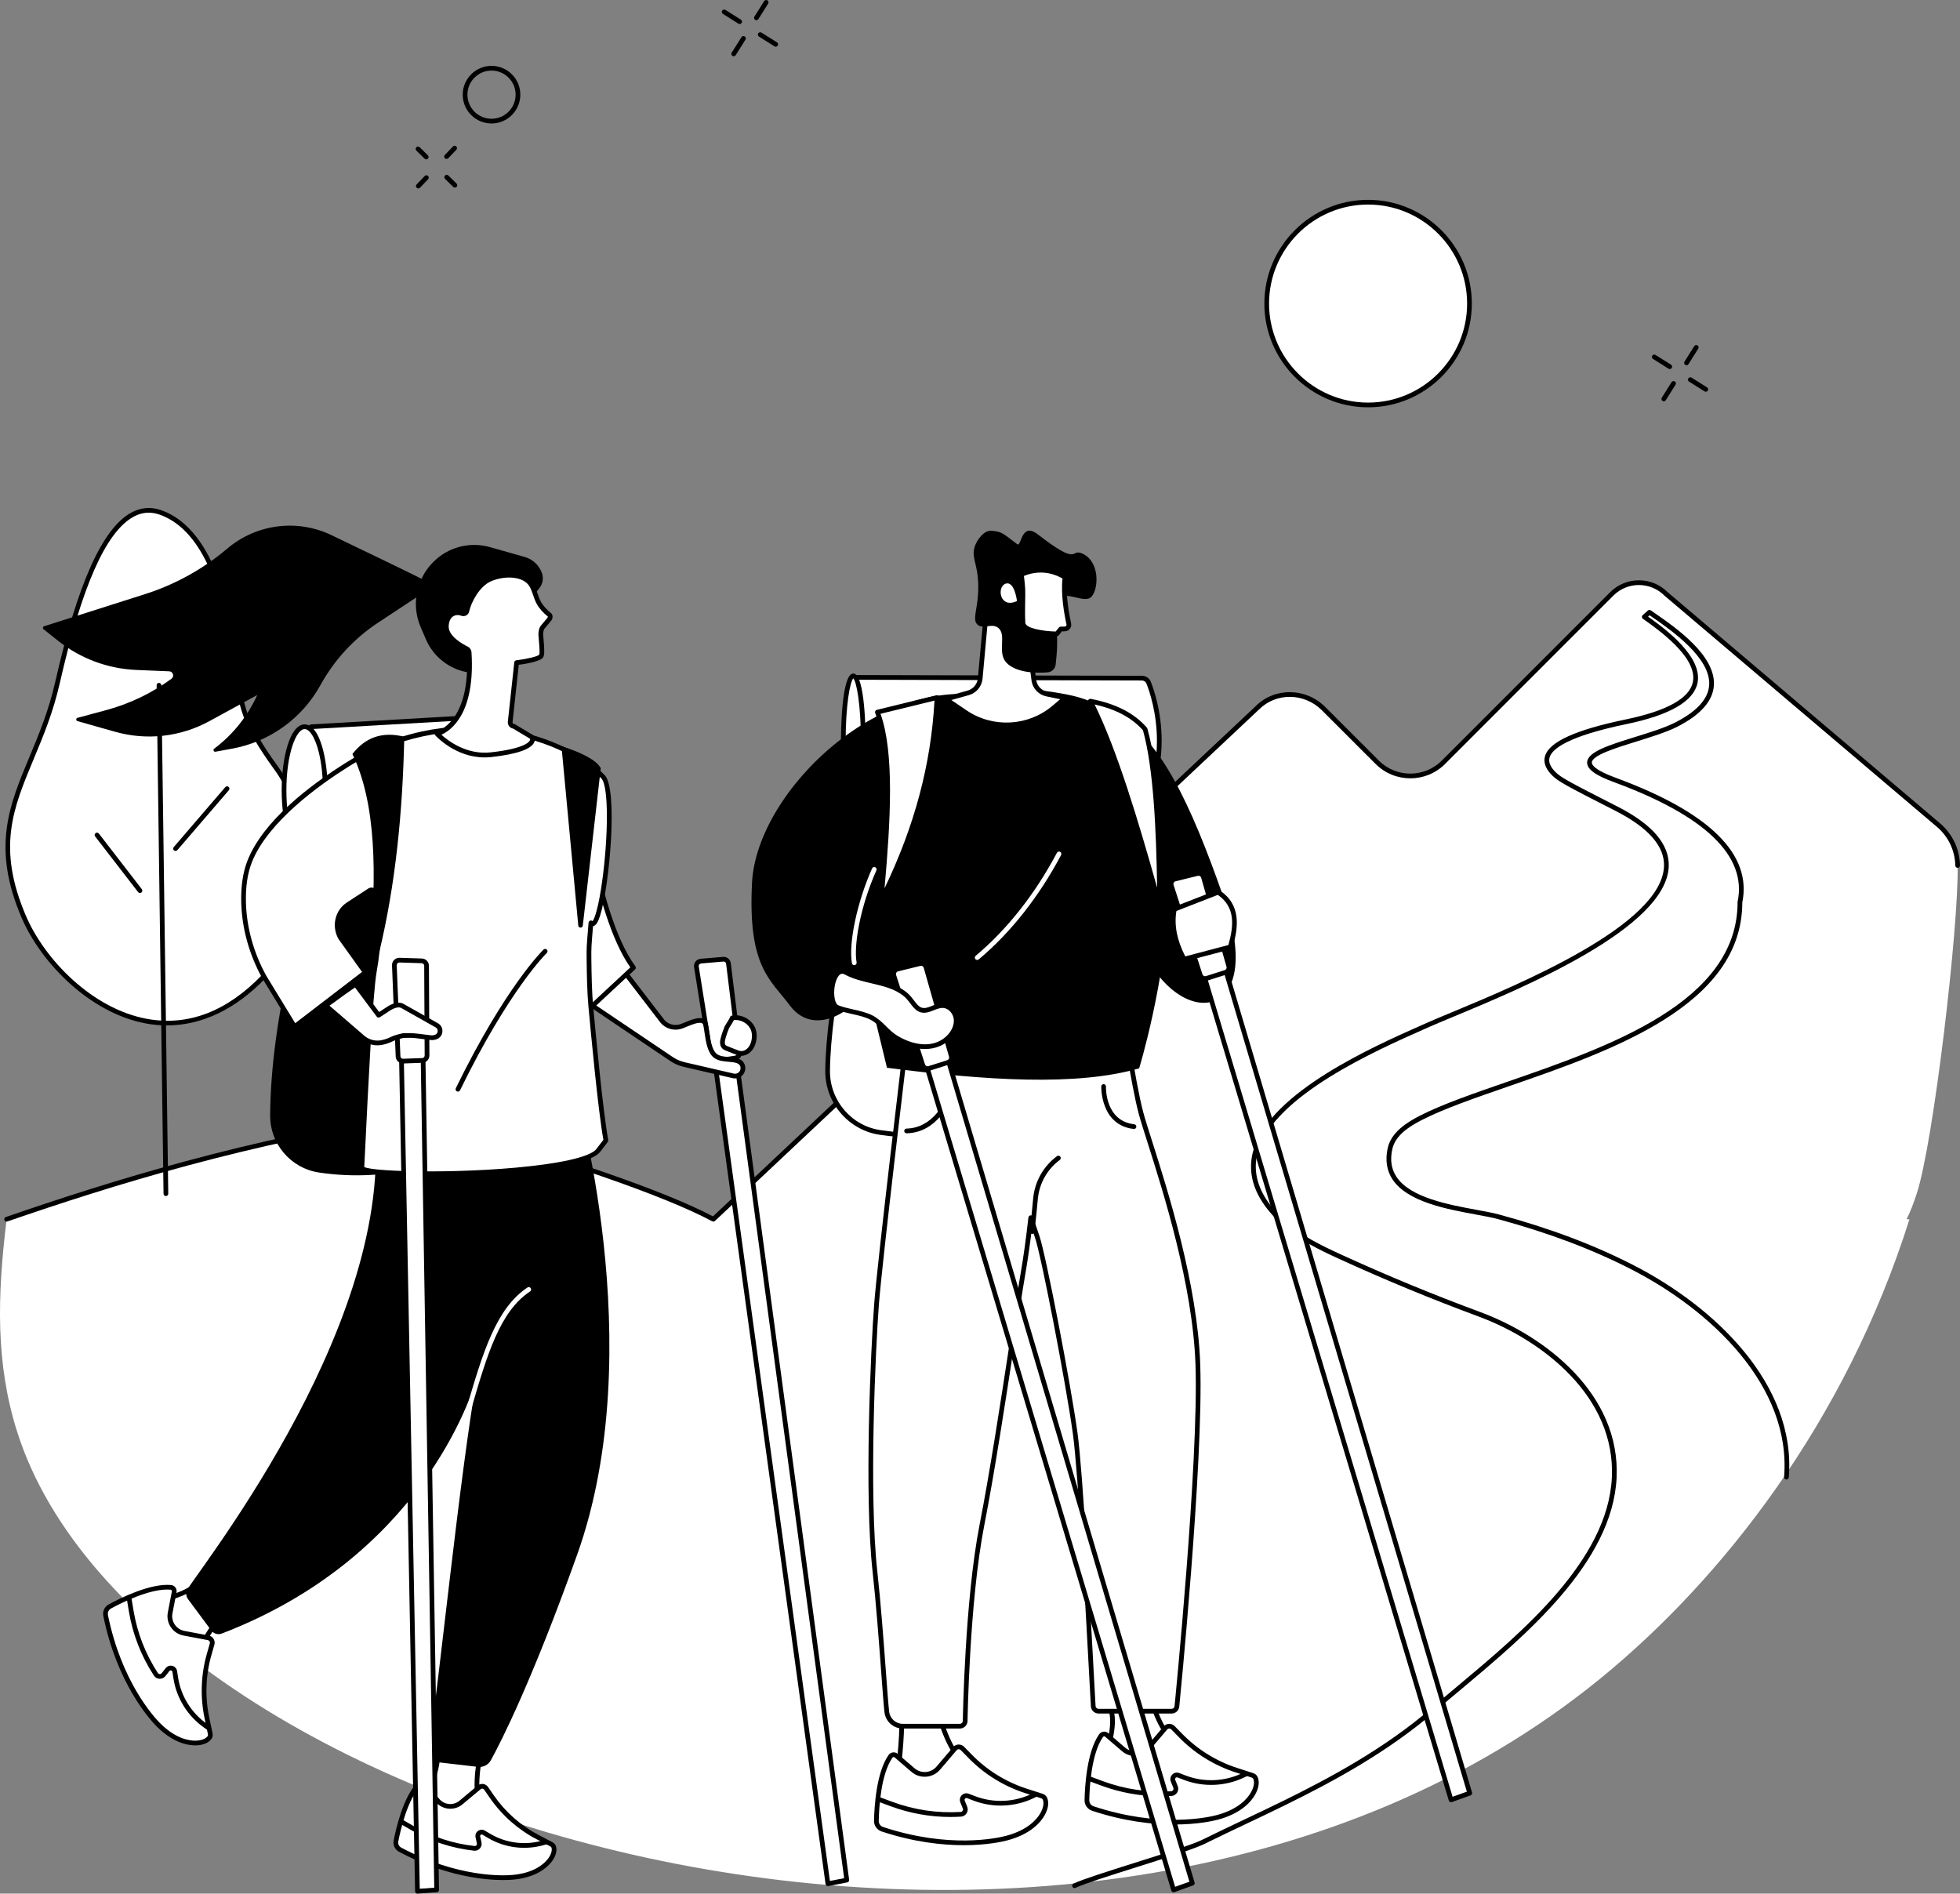
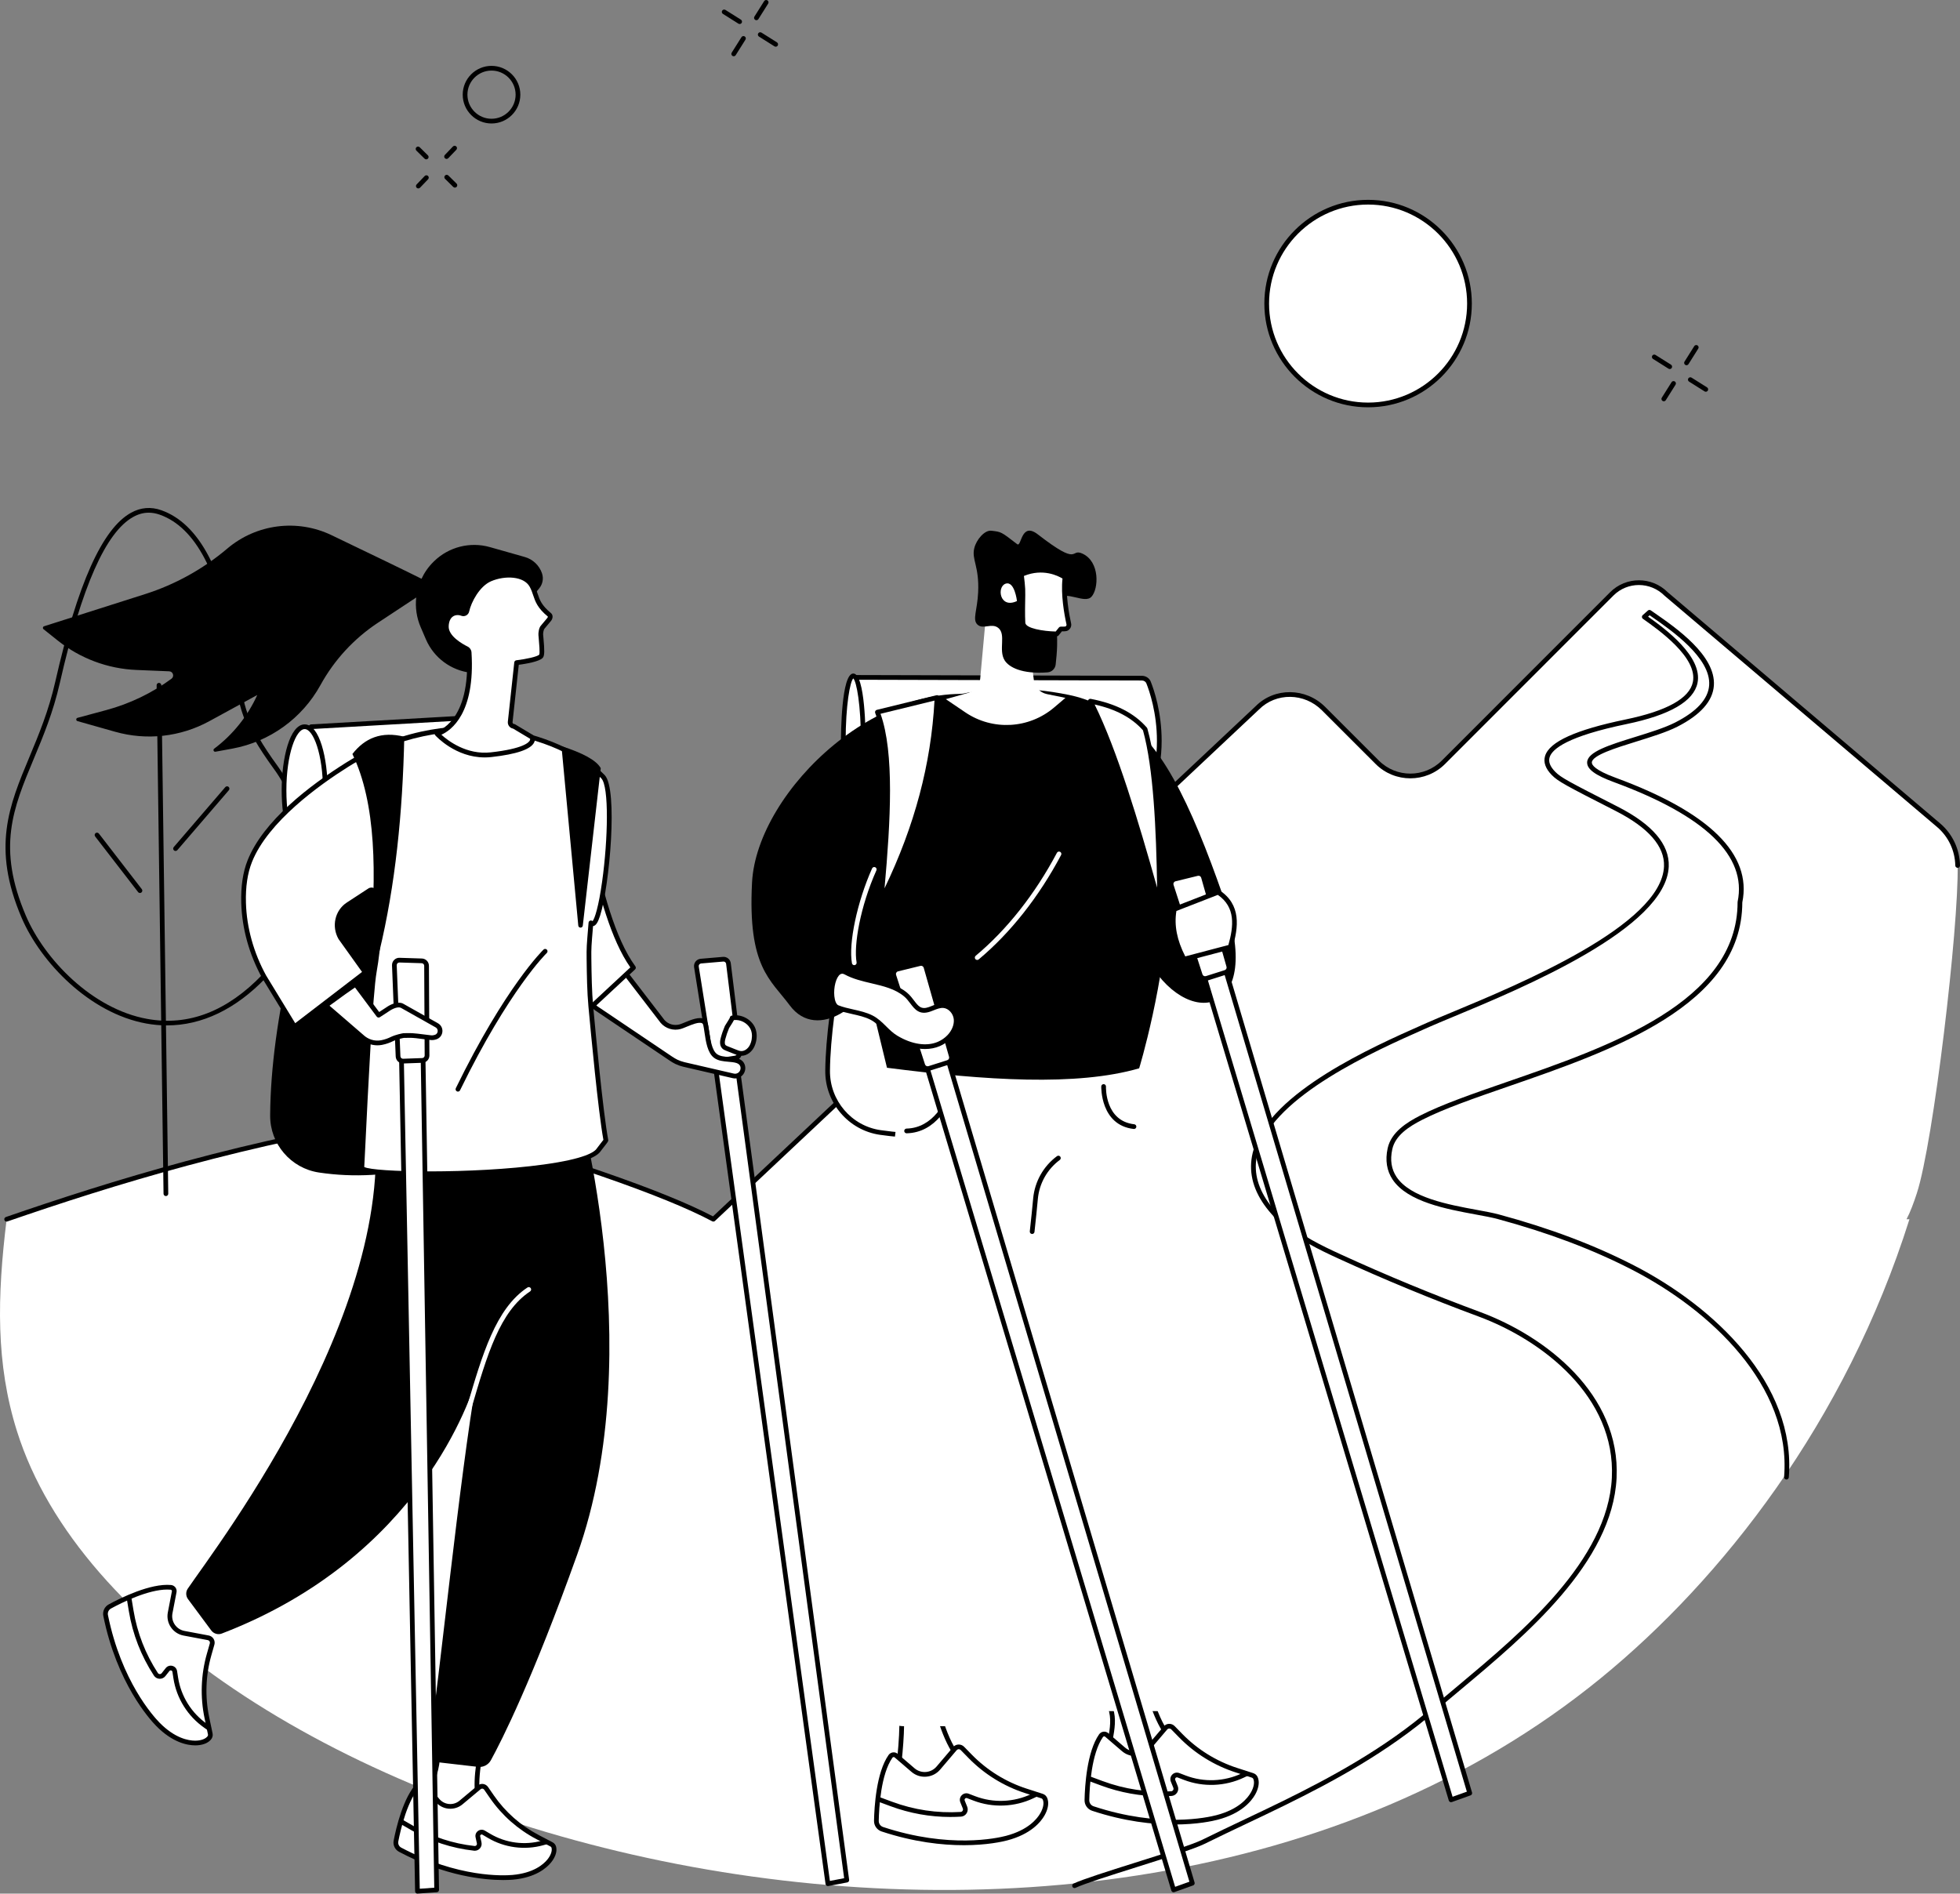
<svg xmlns="http://www.w3.org/2000/svg" id="Laag_2" viewBox="0 0 1894 1830">
  <rect x="0" y="0" width="1894" height="1830" fill="#808080" stroke="none" />
  <defs>
    <style>.cls-1{fill:#fff;}</style>
  </defs>
  <g id="Illustration">
    <g id="Summer_hiking">
      <g>
        <circle class="cls-1" cx="1322.03" cy="293.37" r="97.97" transform="translate(179.77 1020.74) rotate(-45)" />
        <path d="M1322.02,393.62c-55.28,0-100.25-44.97-100.25-100.25s44.97-100.25,100.25-100.25,100.25,44.97,100.25,100.25-44.97,100.25-100.25,100.25Zm0-195.94c-52.77,0-95.69,42.93-95.69,95.69s42.93,95.69,95.69,95.69,95.69-42.93,95.69-95.69-42.93-95.69-95.69-95.69Z" />
      </g>
      <g>
        <g>
          <path d="M730.94,19.51c-.41,0-.83-.11-1.21-.35-1.06-.67-1.38-2.08-.71-3.14l9.42-14.96c.67-1.07,2.08-1.38,3.14-.71,1.06,.67,1.39,2.08,.71,3.14l-9.42,14.96c-.43,.69-1.17,1.06-1.93,1.06Z" />
          <path d="M709,54.36c-.41,0-.83-.11-1.21-.35-1.06-.67-1.39-2.08-.71-3.14l9.42-14.96c.67-1.07,2.08-1.38,3.14-.71,1.06,.67,1.39,2.08,.71,3.14l-9.42,14.96c-.43,.69-1.17,1.06-1.93,1.06Z" />
          <path d="M714.74,23.2c-.41,0-.83-.11-1.21-.35l-14.96-9.42c-1.06-.67-1.39-2.08-.71-3.14,.67-1.06,2.07-1.38,3.14-.71l14.96,9.42c1.06,.67,1.39,2.08,.71,3.14-.43,.69-1.17,1.06-1.93,1.06Z" />
          <path d="M749.58,45.13c-.41,0-.83-.11-1.21-.35l-14.96-9.42c-1.06-.67-1.39-2.08-.71-3.14,.67-1.07,2.07-1.38,3.14-.71l14.96,9.42c1.06,.67,1.38,2.08,.71,3.14-.43,.69-1.17,1.06-1.93,1.06Z" />
        </g>
        <g>
          <path d="M1629.71,352.95c-.42,0-.83-.11-1.21-.35-1.06-.67-1.39-2.08-.71-3.14l9.42-14.96c.67-1.07,2.08-1.38,3.14-.71,1.06,.67,1.39,2.08,.71,3.14l-9.42,14.96c-.43,.69-1.17,1.06-1.93,1.06Z" />
          <path d="M1607.77,387.79c-.41,0-.83-.11-1.21-.35-1.06-.67-1.38-2.08-.71-3.14l9.42-14.96c.67-1.07,2.07-1.38,3.14-.71,1.06,.67,1.39,2.08,.71,3.14l-9.42,14.96c-.43,.69-1.17,1.06-1.93,1.06Z" />
          <path d="M1613.51,356.63c-.42,0-.83-.11-1.21-.35l-14.96-9.42c-1.06-.67-1.39-2.08-.71-3.14,.67-1.07,2.07-1.38,3.14-.71l14.96,9.42c1.06,.67,1.39,2.08,.71,3.14-.43,.69-1.17,1.06-1.93,1.06Z" />
          <path d="M1648.35,378.57c-.41,0-.83-.11-1.21-.35l-14.96-9.42c-1.06-.67-1.39-2.08-.71-3.14,.67-1.07,2.07-1.38,3.14-.71l14.96,9.42c1.06,.67,1.39,2.08,.71,3.14-.43,.69-1.17,1.06-1.93,1.06Z" />
        </g>
        <path d="M474.97,119.33c-15.35,0-27.84-12.49-27.84-27.84s12.49-27.84,27.84-27.84,27.84,12.49,27.84,27.84-12.49,27.84-27.84,27.84Zm0-51.12c-12.84,0-23.28,10.44-23.28,23.28s10.44,23.28,23.28,23.28,23.28-10.44,23.28-23.28-10.44-23.28-23.28-23.28Z" />
        <g>
          <path d="M404.24,182.1c-.57,0-1.13-.21-1.58-.63-.91-.87-.94-2.31-.07-3.22l7.8-8.15c.87-.91,2.31-.94,3.22-.07,.91,.87,.94,2.31,.07,3.22l-7.8,8.15c-.45,.47-1.05,.7-1.65,.7Z" />
          <path d="M431.53,153.58c-.57,0-1.13-.21-1.58-.63-.91-.87-.94-2.31-.07-3.22l7.8-8.15c.87-.91,2.31-.94,3.22-.07,.91,.87,.94,2.31,.07,3.22l-7.8,8.15c-.45,.47-1.05,.7-1.65,.7Z" />
          <path d="M439.59,181.31c-.58,0-1.16-.22-1.6-.66l-7.92-7.8c-.9-.88-.91-2.33-.02-3.22,.88-.9,2.33-.91,3.22-.02l7.92,7.8c.9,.88,.91,2.33,.02,3.22-.45,.45-1.03,.68-1.62,.68Z" />
          <path d="M411.89,154.01c-.58,0-1.16-.22-1.6-.66l-7.92-7.8c-.9-.88-.91-2.33-.02-3.22,.88-.89,2.33-.91,3.22-.02l7.92,7.8c.9,.88,.91,2.33,.02,3.22-.45,.45-1.03,.68-1.62,.68Z" />
        </g>
      </g>
      <g>
        <path class="cls-1" d="M1891.73,836.44c-.29-15.05-6.97-29.24-18.4-38.94l-263.43-223.58c-14.47-14.46-37.92-14.46-52.39,0l-162.72,162.78c-17.68,17.68-46.21,17.69-63.9,.01l-51.97-51.94c-17.65-17.64-46.25-18.39-63.89-.75l-525.7,494.25c-51.37-27.34-155.87-61.81-288.85-100.02-146.96,21.56-275.12,59.01-394.06,100.02-9.25,75.19-10.55,139.72,10.03,205,120.72,382.86,1032.34,645.06,1530.32,238.61,117.03-95.52,236.62-247.67,298.38-443.62h-2.83c3.65-6.84,6.98-15.96,9.94-25.01,16.08-49.1,40.6-257.69,39.46-316.84Z" />
        <path d="M6.42,1180.57c-.95,0-1.83-.59-2.15-1.54-.41-1.19,.22-2.49,1.41-2.9,99.31-34.24,233.89-76.57,394.48-100.12,.32-.05,.65-.03,.96,.06,146.23,42.01,240.43,74.55,287.85,99.43l524.51-493.14c18.24-18.25,48.35-17.91,67.07,.79l51.97,51.94c16.73,16.72,43.95,16.71,60.68-.01l162.72-162.78c15.33-15.33,40.28-15.34,55.61,0l263.29,223.45c11.9,10.1,18.9,24.91,19.2,40.63,.02,1.26-.98,2.3-2.24,2.32-1.27-.06-2.3-.98-2.32-2.23-.28-14.42-6.69-27.99-17.6-37.25l-263.43-223.58c-13.69-13.68-35.75-13.67-49.3-.12l-162.72,162.78c-18.5,18.51-48.61,18.51-67.12,.01l-51.97-51.94c-16.94-16.93-44.16-17.26-60.67-.75l-525.75,494.3c-.71,.67-1.77,.81-2.63,.35-46.6-24.8-140.8-57.42-287.94-99.71-159.99,23.51-294.14,65.71-393.16,99.85-.25,.08-.5,.12-.74,.12Z" />
        <g>
          <g>
-             <path class="cls-1" d="M255.36,943.28c30.86-32.23,60.94-133.19,11.39-201.17-37.79-51.84-33.68-66.82-40.52-111.94-6.84-45.12-23.25-118.01-71.11-134.93-47.85-16.92-79.04,74.02-99.55,164.26-20.51,90.24-74.27,129.06-32.65,226.43,29.08,68.04,135.2,158.86,232.43,57.34Z" />
            <path d="M161.35,990.95c-6.65,0-13.34-.61-20.06-1.83-54.62-9.93-101.94-58.98-120.45-102.3-28.95-67.72-12.05-108.22,7.52-155.1,9.16-21.94,18.62-44.63,25.01-72.73,21.52-94.7,45.49-148.17,73.29-163.49,9.35-5.16,19.19-5.97,29.24-2.41,36.37,12.86,60.8,58.87,72.6,136.74,1.1,7.29,1.94,13.93,2.68,19.78,3.91,31.04,6.06,48.13,37.43,91.15,22.11,30.33,30.95,71.4,24.87,115.64-4.9,35.72-19.22,70.43-36.46,88.44l-1.65-1.58,1.65,1.58c-29.12,30.41-61.85,46.1-95.66,46.1Zm-17.65-495.49c-5.04,0-9.95,1.34-14.84,4.04-26.59,14.65-49.83,67.16-71.04,160.51-6.47,28.48-16.02,51.35-25.25,73.47-19.96,47.82-35.72,85.6-7.53,151.56,18.03,42.19,64.04,89.95,117.08,99.6,39.84,7.26,77.39-7.2,111.61-42.94,31.17-32.55,59.1-132.54,11.2-198.25-32.05-43.97-34.26-61.48-38.27-93.27-.77-6.11-1.57-12.44-2.66-19.67-11.53-76.08-34.95-120.86-69.61-133.12-3.64-1.29-7.19-1.93-10.68-1.93Z" />
          </g>
          <path d="M160.31,1155.88c-1.24,0-2.26-1-2.28-2.25l-6.68-491.39c-.02-1.26,.99-2.29,2.25-2.31,1.21,.03,2.29,.99,2.31,2.25l6.68,491.39c.02,1.26-.99,2.29-2.25,2.31h-.03Z" />
          <path d="M173.18,704.12c-.2,0-.4-.03-.61-.08-1.21-.33-1.92-1.59-1.59-2.8l17.53-63.55c.33-1.21,1.58-1.93,2.8-1.59,1.21,.33,1.92,1.59,1.59,2.8l-17.53,63.55c-.28,1.01-1.19,1.67-2.19,1.67Z" />
          <path d="M135.24,862.99c-.68,0-1.36-.3-1.8-.89l-41.5-53.75c-.77-1-.59-2.43,.41-3.2,1-.76,2.43-.58,3.2,.41l41.5,53.75c.77,1,.59,2.43-.41,3.2-.41,.32-.91,.47-1.39,.47Z" />
          <path d="M169.62,822.38c-.53,0-1.05-.18-1.48-.55-.95-.82-1.06-2.26-.24-3.22l49.8-57.93c.82-.95,2.26-1.06,3.21-.24,.95,.82,1.06,2.26,.24,3.22l-49.8,57.93c-.45,.52-1.09,.79-1.73,.79Z" />
        </g>
        <path d="M1038.36,1824.62c-.86,0-1.68-.48-2.06-1.31-.53-1.14-.04-2.49,1.1-3.03,9.04-4.23,33.55-11.98,59.5-20.17,27.34-8.64,55.62-17.57,65.02-22.23,13.48-6.68,27.29-13.22,40.64-19.55,12.2-5.78,24.82-11.76,37.13-17.82,45.7-22.48,98.64-50.83,144.8-90.74,7.82-6.76,16.23-13.8,25.14-21.26,60.76-50.84,143.98-120.47,147.93-200.33,3.88-78.49-67.11-133.1-129.07-156.02-45.35-16.77-90.65-35.5-134.64-55.65-19.84-9.09-38.93-18.42-54.46-32.49-8.22-7.44-14.86-15.06-19.74-22.64-10.58-16.44-13.37-33.37-8.3-50.32,16.7-55.78,115.42-99.51,162.86-120.52l5.21-2.31c5.79-2.57,13.79-5.9,23.05-9.75,65.99-27.43,203.31-84.49,205.5-141.24,.75-19.35-15.04-37.39-46.91-53.63-48.18-24.54-55.5-28.46-61.46-34.53-6.17-6.27-8.37-12.5-6.55-18.52,4.17-13.74,29.63-25.27,77.84-35.26,39.85-8.25,61.71-20.41,64.96-36.14,4.92-23.75-33.71-50.9-48.25-61.12-.57-.4-.92-1.04-.96-1.74-.04-.69,.24-1.37,.76-1.83l4.99-4.44c.79-.7,1.96-.77,2.82-.16l3.46,2.4c20.78,14.38,59.45,41.16,57.49,70.23-1.01,14.98-12.86,28.35-35.22,39.75-10.38,5.29-25.14,9.87-39.41,14.3-20.21,6.27-43.12,13.38-43.3,20.34-.06,2.32,2.84,7.32,22.94,14.71,90.74,33.4,131.94,73.93,122.46,120.47-.2,99.74-125.62,143.12-226.41,177.97-31.83,11.01-61.9,21.41-82.89,32.14-12.67,6.48-26.02,14.94-28.95,28.51-2.25,10.43-.9,19.16,4.13,26.71,13.33,20,50.23,26.8,77.17,31.76,8.57,1.58,15.97,2.94,21.85,4.53,49.18,13.29,91.84,29.39,130.43,49.22,77.09,39.61,156.88,114.21,149.6,204.82-.1,1.25-1.21,2.17-2.45,2.09-1.25-.1-2.19-1.2-2.09-2.45,7.1-88.38-71.35-161.47-147.14-200.4-38.3-19.68-80.67-35.66-129.54-48.87-5.7-1.54-13.02-2.89-21.49-4.45-27.74-5.11-65.74-12.12-80.14-33.72-5.67-8.5-7.28-18.66-4.79-30.2,3.35-15.52,18.5-25.04,31.33-31.61,21.28-10.88,51.49-21.33,83.48-32.39,99.51-34.41,223.34-77.24,223.34-173.9,0-.16,.02-.31,.05-.46,9.13-44.08-31.08-82.94-119.52-115.5-18.1-6.66-26.09-12.55-25.92-19.11,.26-10.23,21.69-16.88,46.5-24.58,14.09-4.37,28.66-8.89,38.69-14.01,20.83-10.62,31.85-22.73,32.74-36,1.78-26.5-36.93-53.3-55.54-66.18l-1.99-1.38-1.5,1.34c16.62,11.75,53,38.71,47.74,64.11-3.66,17.67-26.71,31.02-68.5,39.68-57.02,11.81-71.94,23.99-74.4,32.12-1.32,4.36,.46,8.94,5.44,14,5.48,5.57,12.68,9.42,60.28,33.66,33.6,17.11,50.22,36.58,49.4,57.86-2.3,59.66-141.44,117.49-208.3,145.27-9.23,3.84-17.21,7.15-22.95,9.7l-5.21,2.31c-46.82,20.74-144.24,63.89-160.34,117.66-4.68,15.62-2.07,31.28,7.76,46.55,4.66,7.25,11.04,14.56,18.96,21.73,15.05,13.63,33.8,22.78,53.3,31.72,43.88,20.11,89.08,38.79,134.33,55.53,63.41,23.45,136.04,79.55,132.04,160.51-4.05,81.85-88.15,152.22-149.55,203.6-8.9,7.44-17.3,14.47-25.09,21.21-46.55,40.25-99.81,68.78-145.77,91.39-12.34,6.07-24.97,12.06-37.19,17.85-13.34,6.32-27.13,12.86-40.57,19.52-9.72,4.81-38.16,13.8-65.67,22.49-24.67,7.79-50.18,15.85-58.94,19.95-.31,.15-.64,.22-.97,.22Z" />
      </g>
      <g>
        <g>
          <g>
            <g>
              <polygon class="cls-1" points="300.67 702.31 447.4 693.92 448.31 806.24 300.67 824.09 300.67 702.31" />
              <path d="M300.67,826.37c-.55,0-1.09-.2-1.51-.57-.49-.43-.77-1.05-.77-1.7v-121.77c0-1.21,.94-2.2,2.15-2.27l146.73-8.4c.62-.05,1.23,.18,1.69,.61,.46,.42,.72,1.02,.72,1.64l.91,112.33c0,1.16-.85,2.14-2,2.28l-147.64,17.85c-.09,.01-.18,.02-.27,.02Zm2.28-121.9v117.05l143.06-17.3-.87-107.9-142.19,8.14Z" />
            </g>
            <g>
              <ellipse class="cls-1" cx="294.41" cy="763.73" rx="19.95" ry="61.41" />
              <path d="M294.41,827.42c-14.44,0-22.22-32.81-22.22-63.69s7.79-63.69,22.22-63.69,22.22,32.81,22.22,63.69-7.79,63.69-22.22,63.69Zm0-122.83c-8.36,0-17.67,24.29-17.67,59.13s9.31,59.13,17.67,59.13,17.67-24.29,17.67-59.13-9.31-59.13-17.67-59.13Z" />
            </g>
          </g>
          <path d="M331.43,754.51c-41.22,119.36-69.77,230.5-70.37,323.47-.18,27.55,19.98,51.09,47.23,55.15,33.29,4.96,68.23,3.25,105.16-6.48l18.23-382.77-100.25,10.63Z" />
          <g>
            <g>
              <g>
                <polygon class="cls-1" points="699.12 931.6 818.28 1816.93 800.01 1820.42 677.75 931.45 699.12 931.6" />
                <path d="M800.01,1822.7c-.47,0-.94-.15-1.33-.43-.51-.36-.84-.92-.93-1.54l-122.26-888.98c-.09-.66,.11-1.32,.55-1.82,.44-.5,.96-.81,1.73-.77l21.37,.15c1.13,0,2.09,.85,2.24,1.97l119.16,885.34c.16,1.2-.64,2.32-1.83,2.54l-18.27,3.49c-.14,.03-.28,.04-.43,.04Zm-119.64-888.96l121.57,883.99,13.79-2.64-118.61-881.24-16.76-.12Z" />
              </g>
              <g>
                <path class="cls-1" d="M677.29,928.83l21.47-1.85c2.57-.22,4.85,1.63,5.17,4.19l10.6,86c.32,2.57-1.47,4.93-4.03,5.32l-18.21,2.81c-2.61,.4-5.05-1.38-5.46-3.98l-13.86-86.96c-.44-2.75,1.55-5.29,4.32-5.53Z" />
                <path d="M691.56,1027.64c-3.41,0-6.43-2.49-6.98-5.96l-13.86-86.96c-.31-1.93,.21-3.92,1.41-5.47,1.2-1.54,3.01-2.52,4.97-2.69l21.47-1.84c3.79-.33,7.16,2.38,7.62,6.18l10.6,86c.47,3.81-2.14,7.26-5.94,7.85l-18.21,2.81c-.36,.06-.72,.08-1.08,.08Zm7.62-98.39c-.07,0-.15,0-.22,0l-21.48,1.84c-.7,.06-1.33,.4-1.76,.96-.43,.56-.61,1.25-.5,1.94l13.86,86.96c.22,1.36,1.49,2.29,2.87,2.09l18.21-2.81c1.35-.21,2.28-1.44,2.11-2.79l-10.6-86c-.16-1.27-1.23-2.2-2.49-2.2Zm-21.89-.42h0Z" />
              </g>
            </g>
            <g>
              <path class="cls-1" d="M648.58,1023.2c2.75,1.84,6.09,3.95,12.19,5.47l47.73,11.04c4.11,1.02,8.27-1.56,9.2-5.71,0,0,1.71-6.61-5.36-8.89-6.36-2.04-15.31-.5-20.89-4.62-7.45-5.49-7.71-21.97-9.62-30.32-2.13-9.35-18.41,.3-24.57,2.02-6.22,1.74-12.87-.27-17.07-5.15l-34.71-45.21c-10.73-12.6-32.59,9.26-32.59,9.26-5.6,7.28-4,17.86,2.99,23.12l72.7,48.98Z" />
              <path d="M710.34,1042.21c-.79,0-1.59-.1-2.38-.29l-47.7-11.03c-6.3-1.58-9.85-3.73-12.94-5.8h0l-72.7-48.98c-3.94-2.97-6.53-7.46-7.2-12.4-.69-5.06,.62-10.03,3.68-14,.06-.08,.12-.15,.19-.22,.57-.57,13.98-13.84,25.71-13.84,.2,0,.4,0,.61,.01,3.86,.15,7.09,1.74,9.62,4.7l34.79,45.29c3.53,4.09,9.31,5.83,14.65,4.34,1.23-.34,3.09-1.11,5.06-1.93,6.22-2.57,13.95-5.78,18.76-3.3,1.28,.66,2.94,2.04,3.59,4.89,.48,2.12,.86,4.71,1.26,7.44,1.17,8.01,2.62,17.97,7.49,21.56,2.89,2.13,7.05,2.49,11.46,2.88,2.97,.26,6.05,.53,8.77,1.4,7.22,2.33,7.65,8.63,6.87,11.63-.57,2.54-2.14,4.76-4.43,6.17-1.58,.97-3.34,1.47-5.14,1.47Zm-60.49-20.9c2.88,1.92,5.92,3.76,11.47,5.16l47.69,11.02c1.42,.35,2.85,.13,4.07-.62,1.23-.76,2.08-1.95,2.39-3.36,.2-.82,.87-4.71-3.84-6.23-2.24-.72-4.92-.95-7.77-1.2-4.84-.42-9.85-.86-13.77-3.75-6.41-4.72-8.01-15.72-9.3-24.57-.38-2.64-.75-5.14-1.19-7.08-.28-1.22-.81-1.63-1.24-1.86-2.92-1.52-10.14,1.48-14.92,3.46-2.19,.91-4.08,1.69-5.58,2.11-7.03,1.97-14.65-.33-19.41-5.85l-34.79-45.3c-1.62-1.9-3.69-2.91-6.26-3.01-8.08-.37-19.11,8.73-22.8,12.39-2.25,2.99-3.2,6.71-2.69,10.5,.51,3.74,2.45,7.13,5.33,9.3l72.6,48.91Z" />
            </g>
            <g>
              <path class="cls-1" d="M728.62,1004.81c.7-4.2,.23-8.67-1.81-12.23-3.76-6.55-11.89-10.28-19.31-8.84,.82-.16-4.92,8.61-4.97,8.74-1.56,3.59-2.84,7.31-3.83,11.1-.72,2.75-1.14,6.09,.89,8.09,.81,.8,1.91,1.24,2.97,1.66,2.75,1.09,5.49,2.18,8.24,3.27,1.59,.63,3.2,1.27,4.91,1.42,4.48,.4,8.7-2.75,10.79-6.73,1.02-1.95,1.76-4.17,2.14-6.47Z" />
              <path d="M716.49,1020.32c-.33,0-.66-.02-1-.04-2.05-.18-3.9-.92-5.54-1.57l-8.24-3.27c-1.15-.46-2.57-1.02-3.72-2.15-3.33-3.28-1.95-8.56-1.5-10.29,1.02-3.9,2.35-7.74,3.94-11.43,.02-.04,.22-.4,.58-.97,2.83-4.43,3.85-6.23,4.21-6.95,.04-1.04,.78-1.95,1.85-2.15,8.35-1.62,17.48,2.57,21.72,9.94,2.19,3.81,2.92,8.69,2.08,13.74-.42,2.52-1.24,5-2.37,7.15-2.14,4.08-6.62,7.99-12.01,7.99Zm-11.94-26.79c-1.47,3.42-2.7,6.99-3.65,10.61-.77,2.96-.68,4.94,.28,5.89,.5,.49,1.37,.83,2.21,1.17l8.23,3.27c1.42,.56,2.88,1.14,4.27,1.27,3.72,.36,7.05-2.63,8.56-5.52,.91-1.74,1.57-3.74,1.91-5.79,.67-4.02,.12-7.82-1.54-10.72-3.07-5.35-9.47-8.56-15.58-7.93-.71,1.44-2.07,3.64-4.4,7.28l-.3,.48Zm24.07,11.27h0Z" />
            </g>
            <g>
              <path class="cls-1" d="M542.55,862.96c0,3.31,22.53,115.96,22.53,115.96l47.05-43.73c-18.95-25.82-31.2-70.19-41.74-119.27l-27.83,47.05Z" />
              <path d="M565.08,981.2c-.23,0-.47-.04-.7-.11-.79-.25-1.37-.91-1.53-1.72-3.77-18.85-22.57-113.04-22.57-116.4,0-.41,.11-.81,.32-1.16l27.83-47.05c.48-.81,1.4-1.24,2.33-1.09,.93,.15,1.66,.85,1.86,1.77,9.32,43.39,21.53,91.39,41.35,118.4,.68,.93,.56,2.23-.29,3.02l-47.05,43.73c-.43,.4-.98,.61-1.55,.61Zm-20.18-117.72c1.03,7.2,13.04,68.05,21.62,111l42.59-39.59c-18.77-26.73-30.64-71.36-39.72-112.81l-24.49,41.4Z" />
            </g>
          </g>
          <g>
            <g>
              <g>
                <path class="cls-1" d="M464.76,1692.82s-9.67,39.16,1.49,57.27l3.17,7.51-64.21-14.28,4.32-6.56c7.68-11.67,12.28-24.76,13.42-38.19l41.82-5.74Z" />
                <path d="M469.42,1759.87c-.16,0-.33-.02-.49-.05l-64.21-14.28c-.73-.16-1.34-.68-1.62-1.37-.28-.69-.2-1.48,.21-2.11l4.32-6.56c7.44-11.3,11.95-24.14,13.05-37.13,.09-1.06,.9-1.92,1.96-2.06l41.82-5.74c.74-.11,1.5,.17,2,.73,.51,.56,.7,1.34,.52,2.07-.09,.38-9.31,38.45,1.22,55.53,.06,.1,.11,.2,.16,.31l3.17,7.51c.33,.79,.2,1.69-.35,2.35-.44,.53-1.08,.82-1.75,.82Zm-60.49-18.07l56.68,12.61-1.38-3.28c-9.61-15.83-4.48-45.68-2.4-55.61l-36.78,5.05c-1.41,13.12-6.1,26.02-13.61,37.43l-2.5,3.8Z" />
              </g>
              <g>
                <g>
                  <path class="cls-1" d="M469.71,1728.22l5.71,8.25c11.3,16.33,26.41,29.68,44.02,38.88l13.53,7.07c1.29,.67,2.16,1.94,2.33,3.38l.09,.73c.94,8.16-10.41,25.09-40.1,27.69-18.37,1.61-60.51-1.12-108.61-26.66-3.04-1.61-4.68-5.01-4.03-8.38,2.36-12.31,9.14-41.53,22.18-54.8,1.45-1.48,3.84-1.43,5.16,.16l12.71,15.32c5.71,6.87,15.92,7.81,22.77,2.07l17.51-14.64c2.07-1.73,5.19-1.31,6.72,.91Z" />
                  <path d="M486.3,1816.86c-17.66,0-55.61-3.34-100.69-27.27-3.95-2.1-6.04-6.45-5.2-10.82,2.35-12.25,9.28-42.22,22.79-55.97,1.16-1.18,2.78-1.77,4.4-1.75,1.61,.07,3.12,.82,4.14,2.05l12.71,15.32c2.37,2.85,5.71,4.61,9.41,4.95,3.69,.34,7.3-.79,10.15-3.17l17.51-14.64c1.48-1.23,3.42-1.78,5.33-1.54,1.91,.26,3.63,1.32,4.73,2.9l5.71,8.25c11.05,15.97,25.99,29.16,43.2,38.16l13.53,7.08c1.96,1.02,3.28,2.94,3.53,5.14l.09,.74c.47,4.07-1.42,9.04-5.17,13.65-4.37,5.36-14.99,14.65-36.99,16.57-1.68,.15-4.81,.35-9.19,.35Zm-78.93-91.26c-.22,0-.58,.06-.91,.39-12.64,12.86-19.3,41.79-21.57,53.63-.46,2.4,.69,4.79,2.86,5.94,55.11,29.26,99.09,27.13,107.34,26.4,20.33-1.78,29.94-10.11,33.86-14.91,3.46-4.25,4.43-8.08,4.18-10.25l-.09-.74c-.08-.69-.5-1.3-1.12-1.62l-13.53-7.08c-17.87-9.34-33.37-23.03-44.84-39.6l-5.71-8.25c-.37-.54-.94-.89-1.59-.98-.65-.09-1.29,.1-1.79,.52l-17.51,14.64c-3.78,3.16-8.56,4.64-13.49,4.21-4.91-.45-9.35-2.79-12.5-6.58l-12.71-15.32c-.27-.32-.6-.4-.83-.41h-.05Z" />
                </g>
                <path d="M458.82,1788.55c-.25,0-.5-.02-.76-.04-21.59-2.39-42.07-9.12-60.88-19.99l-10.52-6.08c-1.09-.63-1.46-2.02-.83-3.11,.63-1.09,2.02-1.46,3.11-.83l10.52,6.08c18.25,10.55,38.14,17.08,59.1,19.4,.68,.07,1.33-.17,1.78-.68,.46-.51,.64-1.18,.49-1.84l-1.27-5.87c-.52-2.38,.39-4.75,2.37-6.17,1.98-1.42,4.51-1.54,6.61-.3l5.25,3.11c15.01,8.9,33.25,11.3,50.05,6.58l3.31-.93c1.21-.34,2.47,.36,2.81,1.58,.34,1.21-.37,2.47-1.58,2.81l-3.31,.93c-17.99,5.05-37.53,2.48-53.61-7.05l-5.25-3.11c-.76-.44-1.39-.1-1.63,.07-.24,.17-.76,.66-.58,1.51l1.27,5.87c.46,2.12-.11,4.25-1.56,5.86-1.28,1.42-3.04,2.2-4.91,2.2Z" />
              </g>
            </g>
            <g>
              <g>
                <path class="cls-1" d="M227.99,1547.79s-31.54,27.96-34.14,50l-2.2,8.29-42.39-57.68,7.84-1.48c13.08-5.53,26.16-7.75,35.3-18.61l35.58,19.47Z" />
-                 <path d="M191.66,1608.36c-.72,0-1.4-.34-1.84-.93l-42.39-57.67c-.46-.63-.57-1.46-.28-2.19,.29-.73,.93-1.26,1.7-1.4l7.61-1.43c3.22-1.35,6.44-2.51,9.55-3.64,9.35-3.37,18.18-6.55,24.66-14.25,.7-.83,1.89-1.05,2.84-.53l35.58,19.47c.65,.36,1.09,1.01,1.17,1.74,.08,.74-.2,1.47-.75,1.96-.31,.27-30.92,27.64-33.39,48.57-.01,.11-.03,.21-.06,.32l-2.2,8.29c-.23,.85-.92,1.49-1.78,1.65-.14,.03-.28,.04-.42,.04Zm-38.4-58.38l37.42,50.92,.94-3.54c2.39-19.24,24.99-42.01,32.5-49.1l-31.2-17.07c-7.08,7.61-15.98,10.82-25.36,14.2-3.13,1.13-6.36,2.29-9.55,3.64-.15,.06-.31,.11-.47,.14l-4.28,.81Z" />
              </g>
              <g>
                <g>
                  <path class="cls-1" d="M204.96,1588.78l-2.87,10.06c-5.68,19.92-6.43,40.93-2.18,61.2l3.27,15.58c.31,1.48-.13,3.02-1.19,4.12l-.54,.55c-5.95,6.17-27.13,8.25-48.9-13.92-13.47-13.72-39.19-49.45-50.47-105.09-.71-3.51,.94-7.09,4.09-8.8,11.49-6.26,39.54-20.17,58.88-18.46,2.15,.19,3.7,2.15,3.29,4.27l-3.93,20.39c-1.76,9.15,4.25,17.98,13.42,19.71l23.41,4.4c2.77,.52,4.49,3.31,3.72,6.01Z" />
                  <path d="M188.59,1686.72c-7.25,0-21.66-2.47-37.66-18.76-6.22-6.33-37.9-41.21-51.08-106.24-.92-4.53,1.18-9.05,5.23-11.25,11.43-6.22,40.18-20.49,60.17-18.73,1.69,.15,3.24,1.01,4.26,2.35,.99,1.31,1.38,3,1.07,4.62l-3.93,20.39c-.74,3.82,.06,7.7,2.26,10.92,2.19,3.22,5.51,5.39,9.35,6.11l23.41,4.4c1.95,.36,3.67,1.54,4.71,3.23,1.04,1.68,1.33,3.74,.78,5.65l-2.87,10.06c-5.56,19.49-6.3,40.27-2.14,60.11l3.27,15.58c.47,2.22-.2,4.53-1.77,6.16l-.54,.56c-2.95,3.05-8.19,4.82-14.37,4.85h-.13Zm-26.96-150.58c-18.6,0-43.92,12.64-54.37,18.33-2.28,1.24-3.46,3.79-2.94,6.35,12.93,63.77,43.81,97.78,49.86,103.95,14.84,15.11,27.88,17.4,34.4,17.4h.12c5.76-.02,9.52-1.8,11.12-3.46l.54-.56c.53-.55,.75-1.32,.59-2.06l-3.27-15.58c-4.31-20.55-3.54-42.09,2.22-62.29l2.87-10.06c.2-.69,.1-1.4-.28-2-.38-.61-.97-1.01-1.67-1.15l-23.41-4.4c-5.03-.94-9.39-3.8-12.27-8.03-2.88-4.23-3.93-9.33-2.96-14.35l3.93-20.39c.09-.46-.08-.8-.23-1.01-.14-.19-.46-.51-1.02-.55-1.05-.09-2.12-.14-3.22-.14Zm43.33,52.63h0Z" />
                </g>
                <path d="M201.62,1672.16c-.45,0-.9-.13-1.3-.41l-2.94-2.05c-15.98-11.12-26.84-28.53-29.8-47.76l-.97-6.29c-.15-.96-.89-1.25-1.2-1.34-.32-.08-1.11-.19-1.71,.57l-3.89,4.91c-1.38,1.75-3.47,2.68-5.67,2.59-2.23-.1-4.2-1.23-5.42-3.09-12.37-18.96-20.52-39.89-24.21-62.21l-2.07-12.5c-.2-1.24,.64-2.41,1.88-2.62,1.23-.23,2.41,.63,2.62,1.88l2.07,12.5c3.59,21.7,11.51,42.04,23.53,60.46,.41,.62,1.06,1,1.81,1.03,.74,.06,1.43-.28,1.89-.86l3.89-4.91c1.56-1.97,4.03-2.78,6.45-2.15,2.42,.64,4.16,2.57,4.54,5.05l.97,6.29c2.78,18,12.95,34.3,27.9,44.72l2.94,2.05c1.03,.72,1.29,2.14,.57,3.17-.44,.64-1.15,.98-1.87,.98Z" />
              </g>
            </g>
            <path d="M356.78,1055.21l198.28-4.73s74.33,251.52,2.59,452.16c-43.19,120.81-72.79,179.26-83.29,198.43-2.46,4.49-7.4,7.03-12.49,6.44l-36.28-4.19c-7.09-.82-12.08-7.34-11.01-14.39,9.99-65.87,29.17-259.26,46.16-357.18,.02-.1-.12-.12-.15-.03-4.88,17.16-54.03,173.11-246.28,246.94-3.67,1.41-7.83,.16-10.17-2.99l-22.46-30.28c-2.22-2.99-2.32-7.05-.23-10.13,27.43-40.45,219.09-289.09,175.33-480.05Z" />
            <path class="cls-1" d="M449.88,1374.52c-.21,0-.43-.03-.65-.09-1.21-.36-1.9-1.62-1.54-2.83,1.14-3.86,2.26-7.69,3.37-11.46,15.03-51.33,28.01-95.66,58.65-115.91,1.05-.69,2.46-.41,3.16,.64s.41,2.46-.64,3.16c-29.24,19.34-41.4,60.84-56.79,113.39-1.11,3.78-2.23,7.6-3.37,11.47-.29,.99-1.2,1.63-2.18,1.63Z" />
          </g>
          <g>
            <path class="cls-1" d="M235.38,872.61c-.39-13.54,.98-27.88,6-40.45,14.09-35.29,55.45-68.87,93.88-93.02,100.35-63.05,208.15-29.3,247.44,11.5,14.75,15.32-.78,154.59-11.68,141.22-1.85,22.26-2,23.42-1.88,34.6,.19,17.16,.5,32.66,1.74,46,3.27,35.28,9.77,103.72,14.59,129.5,.08,.43-6.22,8.12-6.84,9.11-15.94,25.66-231.3,28.1-228.98,17.09,.45-2.14,7.05-161.87,12.07-189.53,5.87-32.3,8.31-82.7-4.12-78.36,0,0-20.79,13.57-21.27,13.89-10.59,6.93-13.52,21.21-7.24,32.2l23.89,33.4-68.34,52.41-29.54-48.45c-11.98-21.87-19-46.2-19.72-71.12Z" />
            <path d="M414.08,1136.8c-30.91,0-55.86-1.64-63.27-4.62-3.3-1.32-3.66-3.17-3.38-4.48,.09-.79,.57-10.79,1.19-23.44,2.27-46.97,7-144.72,10.88-166.03,5.53-30.4,6.94-70.03,.49-75.55-.38-.32-.76-.49-1.38-.32-2.42,1.58-20.55,13.42-21,13.72-9.43,6.17-12.3,18.92-6.57,29.07l23.82,33.3c.71,1,.51,2.39-.47,3.14l-68.34,52.41c-.51,.39-1.17,.54-1.8,.43-.64-.12-1.19-.5-1.53-1.05l-29.54-48.45c-12.42-22.68-19.34-47.63-20.05-72.24-.47-16.04,1.61-29.95,6.16-41.36,15.22-38.12,59.95-72.21,94.78-94.1,57.3-36.01,112.17-38.11,148.12-33.53,41.12,5.24,80.27,22.62,102.17,45.38,12.94,13.44,4.76,106.84-4.49,135.89-2.08,6.54-4.07,9.54-6.63,10.03-.06,.01-.12,.02-.18,.03v.16c-1.61,19.18-1.74,20.74-1.62,31.26,.18,15.68,.46,32.13,1.73,45.82,2.34,25.24,9.47,102.04,14.56,129.3,.24,1.27-.04,1.63-4.73,7.6-.98,1.25-2.21,2.81-2.42,3.14-10.74,17.29-101.71,24.51-166.49,24.51Zm-62.1-9.04c8.68,5.14,104.76,7.04,173.33-2.37,39.71-5.44,49.24-12.06,51.39-15.51,.28-.45,1-1.38,2.7-3.54,1.14-1.45,2.92-3.72,3.68-4.79-5.12-28.16-12.14-103.84-14.46-128.87-1.29-13.86-1.57-30.42-1.75-46.19-.12-10.74,.01-12.32,1.62-31.7l.26-3.12c.08-.93,.71-1.71,1.6-1.99,.8-.25,1.66-.04,2.26,.53,2-2.24,5.81-13.62,9.25-38.33,5.7-40.84,6.78-91.81-.79-99.67-41.46-43.05-149.52-70.88-244.59-11.15-28.05,17.62-77.43,53.01-92.98,91.94-4.32,10.82-6.29,24.13-5.84,39.53,.69,23.9,7.42,48.14,19.44,70.1l28.17,46.19,64.58-49.53-22.6-31.61c-.05-.06-.09-.13-.13-.2-6.99-12.25-3.49-27.73,7.98-35.24,.48-.31,21.27-13.89,21.27-13.89,.15-.1,.32-.18,.49-.24,2.2-.77,4.35-.38,6.07,1.09,10.07,8.61,4.93,58.43,1.04,79.83-3.82,21.02-8.54,118.56-10.81,165.44-.78,16.14-1.04,21.44-1.18,23.28Zm-.08,.83s0,.04-.01,.05v-.05Z" />
          </g>
          <path d="M442.52,1054.92c-.34,0-.68-.07-1-.23-1.13-.55-1.6-1.92-1.05-3.05,47.88-98.08,84.4-133.63,84.76-133.97,.91-.87,2.35-.84,3.22,.07,.87,.91,.84,2.35-.07,3.22-.36,.34-36.37,35.46-83.82,132.68-.39,.81-1.2,1.28-2.05,1.28Z" />
          <g>
            <g>
              <polygon class="cls-1" points="407.38 933.2 421.95 1826.4 403.4 1827.72 386.17 930.55 407.38 933.2" />
              <path d="M403.4,1830c-.57,0-1.12-.21-1.54-.6-.46-.42-.73-1.01-.74-1.64l-17.23-897.18c-.01-.66,.26-1.3,.75-1.74,.49-.44,1.14-.64,1.81-.57l21.2,2.65c1.13,.14,1.98,1.09,2,2.22l14.58,893.2c.02,1.21-.91,2.23-2.12,2.31l-18.55,1.32c-.05,0-.11,0-.16,0Zm-14.9-896.87l17.13,892.15,14.01-1-14.51-889.07-16.63-2.08Z" />
            </g>
            <g>
              <path class="cls-1" d="M386.02,927.89l21.54,.68c2.58,.08,4.63,2.19,4.64,4.77l.45,86.65c.01,2.59-2.03,4.72-4.62,4.81l-18.42,.66c-2.64,.09-4.85-1.96-4.96-4.6l-3.57-87.99c-.11-2.78,2.16-5.07,4.94-4.99Z" />
              <path d="M389.44,1027.74c-3.76,0-6.91-2.99-7.06-6.78l-3.57-87.98c-.08-1.96,.67-3.88,2.04-5.27s3.3-2.21,5.25-2.09l21.54,.68c3.82,.12,6.83,3.21,6.85,7.03l.45,86.65c.02,3.84-2.97,6.96-6.82,7.1l-18.42,.66c-.09,0-.17,0-.26,0Zm-3.57-97.57c-.67,0-1.3,.26-1.78,.74-.5,.5-.76,1.17-.73,1.88l3.57,87.98c.06,1.38,1.27,2.49,2.6,2.41l18.42-.66c1.37-.05,2.43-1.16,2.42-2.53l-.45-86.65c0-1.36-1.08-2.46-2.44-2.5l-21.54-.68h-.08Z" />
            </g>
          </g>
          <g>
            <path class="cls-1" d="M422.08,990.87c4.7,2.65,4.06,9.62-1.05,11.35-1.55,.53-3.21,.78-4.88,.55-7.67-1.05-16.43-2.13-19.67-2.1l-6.33,.06c-.98,.17-7.08,1.28-11.77,3.57-2.22,1.09-5.6,2.46-9.71,3.24-6.96,1.31-14.12-.92-19.21-5.83l-34.74-30c9.87-6.84,15.19-11.39,28.86-20.51l22.28,29.88,8.5-5.55c4.15-2.95,10.42-5.67,14.31-3.49l33.41,18.82Z" />
            <path d="M364.72,1010.2c-6.19,0-12.26-2.42-16.84-6.84l-34.65-29.91c-.53-.46-.82-1.14-.79-1.85,.04-.7,.4-1.35,.98-1.75,3.95-2.74,7.14-5.08,10.51-7.57,5-3.68,10.18-7.49,18.38-12.96,1.01-.67,2.37-.44,3.09,.53l21,28.16,6.71-4.38c4.87-3.47,11.86-6.27,16.67-3.57l33.42,18.82c2.97,1.67,4.62,4.82,4.3,8.22-.32,3.4-2.52,6.18-5.74,7.28-2.04,.69-4.03,.91-5.92,.65-12.8-1.75-17.57-2.15-19.34-2.08l-6.14,.06c-1.21,.22-6.77,1.28-10.97,3.34-2.26,1.11-5.88,2.6-10.29,3.43-1.45,.27-2.92,.41-4.37,.41Zm-46.29-38.29l32.52,28.08c4.69,4.52,11.12,6.48,17.3,5.32,3.91-.74,7.13-2.06,9.13-3.05,4.94-2.42,11.18-3.57,12.39-3.77,.12-.02,.24-.03,.36-.03l6.33-.06c2.76,.04,9.51,.69,20,2.12,1.19,.17,2.47,.01,3.83-.45,1.52-.52,2.52-1.78,2.67-3.38,.15-1.61-.6-3.04-2-3.83l-33.41-18.82c-2.75-1.54-8.08,.67-11.87,3.36l-8.58,5.6c-1.01,.65-2.35,.42-3.07-.55l-20.99-28.14c-7.1,4.78-11.83,8.26-16.41,11.64-2.69,1.98-5.27,3.88-8.21,5.96Z" />
          </g>
          <g>
            <path d="M523.77,554.1c-2.62-7.7-8.86-13.62-16.68-15.83l-33.67-9.54c-19.16-5.43-39.76-.21-54.02,13.7l-.31,.31c-4.99,4.87-8.92,10.51-11.77,16.59-12.15-6.18-52.45-25.59-86.98-42.15-33.19-15.92-72.63-10.84-100.7,12.96-23.34,19.79-50.36,34.75-79.52,44.03l-97.53,31.05c-1.25,.4-1.55,2.03-.53,2.84l13.83,11.03c21.67,17.28,48.28,27.22,75.97,28.36l31.64,1.31c3.76,.16,5.22,4.95,2.19,7.18-18.93,13.9-40.28,24.17-62.96,30.28l-27.84,7.5c-1.61,.43-1.62,2.71-.02,3.16l36.43,10.31c30.5,8.63,63.16,4.95,90.97-10.24l46.33-25.3c-9.29,20.52-23.62,38.37-41.64,51.89-1.39,1.04-.42,3.24,1.28,2.92l16.24-2.99c36.18-6.65,67.46-29.21,85.2-61.44,13.38-24.32,32.48-45.01,55.65-60.29l36.87-24.32c-1.03,9.56,.32,19.42,4.29,28.65l5.07,11.79c7.69,17.87,24.39,30.22,43.72,32.34l65.93-81.82c3.24-4.02,4.19-9.42,2.53-14.3Z" />
            <g>
              <path class="cls-1" d="M446.56,592.96c1.98,.73,4.13-.42,4.58-2.49,2.11-9.8,10.8-25.86,22.59-30.87,15.11-6.43,34.07-4.82,40.17,6.43,5.33,9.82,3.11,16.71,17.03,28.17,1.33,1.1,.76,3.34-.42,4.61l-6.15,7.34c-1.32,1.42-1.93,5.51-1.78,7.44,.48,5.97,1.97,18.59,.21,20.57-3.43,3.86-23.57,6.21-23.57,6.21l-6.21,57.3c-.24,2.17,1.38,4.11,3.57,4.26l17.35,10.37s8.85,11.68-39.42,17.04c-30.85,3.43-52.2-20.24-52.2-20.24,0,0,35.49-7.71,31.03-78.56-.1-1.56-1.03-2.95-2.43-3.64-5.36-2.67-19.95-10.76-19.61-21.67,.36-11.58,8.48-14.79,15.26-12.28Z" />
              <path d="M468.31,731.97c-28.1,0-46.85-20.4-47.69-21.34-.54-.6-.73-1.45-.48-2.22,.25-.77,.89-1.36,1.68-1.53,.32-.07,33.5-8.43,29.24-76.19-.05-.74-.5-1.41-1.17-1.75-7.95-3.96-21.23-12.32-20.87-23.78,.24-7.65,3.49-11.4,6.17-13.21,3.44-2.31,7.87-2.73,12.16-1.13,.45,.17,.82,.03,.99-.06,.17-.09,.47-.32,.57-.77,2.2-10.2,11.08-27.02,23.92-32.49,15.25-6.49,36.05-5.49,43.07,7.44,1.75,3.22,2.71,6.1,3.64,8.88,2,5.97,3.73,11.13,12.83,18.63,.94,.77,1.5,1.9,1.59,3.17,.11,1.63-.58,3.45-1.79,4.75l-6.07,7.25c-.73,.79-1.4,4.04-1.25,5.8,.07,.92,.17,1.99,.28,3.16,1.07,11.78,1.21,17.03-.63,19.11-3.34,3.76-16.92,5.93-23.2,6.74l-6.02,55.5c-.05,.43,.08,.85,.36,1.18,.28,.33,.67,.53,1.1,.56,.36,.02,.71,.13,1.01,.32l17.35,10.37c.25,.15,.47,.35,.65,.58,.76,1.01,1.73,3.46,.52,6.28-2.93,6.82-16.9,11.67-41.5,14.4-2.2,.24-4.35,.36-6.45,.36Zm-41.79-21.94c6.38,5.79,24.33,19.66,47.74,17.05,31.96-3.55,37.03-9.83,37.82-11.67,.29-.67,.22-1.19,.14-1.48l-16.39-9.8c-1.44-.24-2.73-.97-3.68-2.11-1.08-1.29-1.58-2.92-1.4-4.6l6.21-57.3c.11-1.06,.94-1.89,2-2.02,9.27-1.09,20.37-3.49,22.13-5.46,.77-1.62-.12-11.47-.5-15.67-.11-1.19-.21-2.28-.28-3.21-.16-2.06,.38-7.02,2.38-9.17l6.07-7.25c.54-.58,.71-1.28,.65-1.49-10.03-8.22-12.14-14.51-14.18-20.59-.91-2.72-1.77-5.28-3.33-8.15-5.61-10.34-23.81-11.16-37.28-5.42-11.22,4.77-19.32,20.28-21.25,29.26-.35,1.62-1.38,3.01-2.83,3.8-1.46,.8-3.2,.93-4.77,.34-2.9-1.07-5.82-.84-8.03,.65-2.58,1.74-4.02,5.04-4.16,9.57-.29,9.25,12.74,16.76,18.35,19.56,2.13,1.06,3.54,3.18,3.69,5.54,3.71,59.02-19.71,75.44-29.1,79.62Z" />
            </g>
          </g>
          <path d="M357.25,920.07c7-75.75,6.17-144.05-16.71-191.39,11.95-15.4,28.05-22.24,50.13-16.71-1.55,73.58-8.62,143.57-24.18,208.08-1.17,4.86-8.07,4.88-9.24,.02Z" />
          <path d="M558.81,894.46l-16.25-173.37c20.33,6.5,33.68,13.54,37.97,21.27l-17.35,152.14c-.3,2.62-4.12,2.59-4.37-.04Z" />
        </g>
        <g>
          <g>
            <g>
              <path class="cls-1" d="M1103.36,655.35l-278.79-.73-2.41,118.76h284.17c1.29,2.19,13.93-22.36,13.93-57.37,0-27.14-7.01-48-10.4-56.52-.99-2.49-3.58-4.15-6.5-4.15Z" />
              <path d="M1106.54,775.8c-.28,0-.56-.05-.81-.14h-283.57c-.61,0-1.2-.25-1.63-.68-.43-.44-.66-1.03-.65-1.64l2.41-118.76c.03-1.24,1.04-2.23,2.28-2.23h0l278.79,.73c3.83,0,7.29,2.25,8.62,5.58,3.17,7.98,10.56,29.55,10.56,57.36,0,32.07-10.74,58.44-15.3,59.69-.23,.06-.46,.09-.69,.09Zm-282.06-4.69h281.41c2.61-3.63,12.09-24.68,12.09-55.09,0-27.02-7.16-47.94-10.23-55.68-.64-1.62-2.41-2.71-4.39-2.71h0l-276.55-.72-2.32,114.2Z" />
            </g>
            <g>
              <ellipse class="cls-1" cx="824.56" cy="716.56" rx="9.66" ry="63.39" />
              <path d="M824.56,782.22c-11.6,0-11.93-58.94-11.93-65.66s.33-65.67,11.93-65.67,11.93,58.94,11.93,65.67-.33,65.66-11.93,65.66Zm0-126.61c-3.11,2.99-7.38,25.54-7.38,60.95s4.26,57.96,7.38,60.95c3.11-2.99,7.38-25.54,7.38-60.95s-4.26-57.96-7.38-60.95Z" />
            </g>
          </g>
          <g>
            <path class="cls-1" d="M858.2,710.55c-26.18,119.99-57.74,249.57-58.46,324.15-.29,30.09,21.53,55.57,51.01,59.74,27.01,3.82,56.42,4.76,57.06-.66,.75-6.3-49.62-383.23-49.62-383.23Z" />
            <path d="M889.65,1099.88c-12.59,0-28.43-1.65-39.21-3.18-30.49-4.31-53.27-30.97-52.97-62.02,.61-63.74,23.99-168.96,46.6-270.72,4.01-18.04,8.02-36.07,11.9-53.89,.24-1.08,1.18-1.85,2.32-1.79,1.1,.04,2.02,.88,2.16,1.97,5.16,38.61,50.39,377.4,49.62,383.8-.09,.77-.47,1.88-1.73,2.85-2.83,2.18-9.99,2.97-18.7,2.97Zm-31.99-376.19c-3.01,13.69-6.07,27.47-9.14,41.26-22.56,101.53-45.89,206.52-46.5,269.78-.28,28.77,20.81,53.47,49.05,57.46,31.42,4.44,51.9,3.5,54.48,1.14-.23-10.26-30.42-238.68-47.9-369.64Z" />
          </g>
          <path d="M1078.32,694.09c40.67,13.9,73.2,84.89,103.48,171.69,42.62,118.87-36.45,130.53-74.08,58.8l-29.4-230.48Z" />
          <g>
            <g>
              <g>
                <path class="cls-1" d="M1108.51,1628.04s8.91,42.58,27.33,56.2l6.3,6.22-73.4,8.45,2.69-7.79c1.74-14.55,6.45-27.41,1.4-41.17l35.67-21.92Z" />
                <path d="M1068.75,1701.19c-.69,0-1.34-.31-1.78-.85-.49-.61-.63-1.43-.38-2.17l2.61-7.56c.44-3.58,1.05-7.06,1.63-10.43,1.77-10.11,3.44-19.67-.14-29.44-.37-1.02,.02-2.16,.95-2.73l35.67-21.92c.63-.39,1.41-.44,2.09-.15,.68,.29,1.18,.9,1.33,1.62,.09,.42,8.95,41.89,26.46,54.84,.09,.06,.17,.13,.25,.21l6.3,6.21c.62,.62,.84,1.54,.55,2.37-.29,.83-1.02,1.42-1.89,1.52l-73.4,8.45c-.09,.01-.17,.02-.26,.02Zm6.83-50.24c3.21,10.25,1.53,19.87-.25,30.02-.59,3.38-1.2,6.88-1.63,10.42-.02,.16-.06,.32-.11,.48l-1.51,4.36,65.07-7.5-2.8-2.76c-16.06-12.01-24.89-44.08-27.36-54.33l-31.41,19.3Z" />
              </g>
              <g>
                <g>
                  <path class="cls-1" d="M1133.44,1669.67l7.55,7.72c14.95,15.29,33.39,26.72,53.73,33.29l15.63,5.05c1.49,.48,2.64,1.67,3.08,3.17l.22,.76c2.48,8.49-6.5,28.54-37.52,36.7-19.19,5.05-64.39,9.8-120.04-8.58-3.52-1.16-5.87-4.47-5.8-8.17,.28-13.5,2.18-45.77,13.61-62.23,1.27-1.83,3.82-2.22,5.51-.76l16.26,13.96c7.3,6.26,18.3,5.4,24.53-1.93l15.93-18.73c1.88-2.22,5.26-2.33,7.3-.26Z" />
                  <path d="M1134.63,1763.2c-20.8,0-47.99-2.93-79.23-13.25-4.5-1.49-7.46-5.66-7.36-10.38,.28-13.42,2.2-46.47,14.02-63.48,.99-1.42,2.53-2.37,4.23-2.58,1.67-.22,3.36,.29,4.63,1.39l16.26,13.96c3.06,2.63,6.96,3.89,10.99,3.59,4.03-.32,7.7-2.19,10.32-5.27l15.93-18.73c1.31-1.54,3.23-2.47,5.25-2.54,2.06-.04,3.99,.72,5.41,2.17l7.55,7.72c14.63,14.97,32.89,26.28,52.81,32.72l15.64,5.05c2.21,.71,3.92,2.47,4.57,4.7l.22,.76c1.22,4.19,.13,9.77-3.01,15.31-3.66,6.46-13.21,18.2-36.12,24.23-4.6,1.21-19.61,4.63-42.09,4.63Zm-67.59-85.18c-.07,0-.13,0-.18,.01-.43,.06-.81,.29-1.07,.66-11.11,16-12.93,47.97-13.2,60.97-.06,2.71,1.64,5.11,4.23,5.96,63.8,21.08,110.11,10.81,118.74,8.54,21.29-5.6,30.01-16.23,33.31-22.07,2.94-5.19,3.27-9.49,2.6-11.79l-.22-.76c-.23-.78-.82-1.39-1.59-1.64l-15.64-5.05c-20.62-6.66-39.52-18.37-54.66-33.87l-7.55-7.72c-.53-.54-1.23-.79-1.99-.8-.76,.03-1.45,.36-1.94,.94l-15.93,18.73c-3.41,4.01-8.18,6.45-13.43,6.86-5.24,.42-10.33-1.25-14.32-4.67l-16.26-13.96c-.32-.28-.66-.34-.91-.34Z" />
                </g>
                <path d="M1121.93,1735.93c-19.84,0-39.33-3.5-58.07-10.45l-12.26-4.55c-1.18-.44-1.78-1.75-1.34-2.93,.44-1.18,1.75-1.79,2.93-1.34l12.26,4.55c21.3,7.9,43.6,11.22,66.27,9.88,.79-.05,1.48-.46,1.91-1.13,.42-.67,.5-1.47,.2-2.21l-2.41-6c-.95-2.37-.43-4.98,1.36-6.8,1.79-1.82,4.38-2.39,6.77-1.47l6.13,2.35c17.58,6.74,37.41,5.97,54.42-2.11l3.34-1.59c1.13-.54,2.5-.06,3.04,1.08,.54,1.13,.06,2.49-1.08,3.03l-3.34,1.59c-18.13,8.61-39.28,9.43-58.01,2.25l-6.13-2.35c-.97-.38-1.65,.16-1.89,.41-.19,.2-.78,.91-.38,1.9l2.41,6c.85,2.11,.64,4.42-.58,6.34-1.22,1.92-3.22,3.1-5.49,3.24-3.36,.2-6.72,.3-10.06,.3Z" />
              </g>
            </g>
            <g>
              <g>
                <path class="cls-1" d="M905.07,1648.03s8.91,42.58,27.33,56.2l6.3,6.22-73.4,8.45,2.69-7.79c1.74-14.55,6.05-54.3,1-68.05l36.06,4.97Z" />
                <path d="M865.31,1721.18c-.69,0-1.34-.31-1.78-.85-.49-.61-.63-1.43-.38-2.17l2.61-7.56c4.05-33.95,4.43-57.65,1.1-66.75-.27-.75-.14-1.59,.36-2.21,.5-.62,1.3-.95,2.08-.83l36.06,4.96c.95,.13,1.72,.85,1.92,1.79,.09,.42,8.95,41.89,26.46,54.84,.09,.06,.17,.13,.25,.21l6.3,6.22c.62,.62,.84,1.54,.55,2.37-.29,.83-1.02,1.42-1.89,1.52l-73.4,8.46c-.09,.01-.17,.02-.26,.02Zm6.84-75.38c3.17,14.29,.81,43.03-1.88,65.59-.02,.16-.06,.32-.11,.48l-1.51,4.36,65.07-7.5-2.8-2.76c-16.99-12.71-25.89-47.89-27.73-55.89l-31.04-4.27Z" />
              </g>
              <g>
                <g>
                  <path class="cls-1" d="M930.01,1689.66l7.55,7.72c14.95,15.29,33.39,26.72,53.73,33.29l15.63,5.05c1.49,.48,2.64,1.67,3.08,3.17l.22,.76c2.48,8.49-6.5,28.54-37.52,36.7-19.19,5.05-64.39,9.8-120.04-8.58-3.52-1.16-5.87-4.47-5.8-8.17,.28-13.5,2.18-45.76,13.61-62.23,1.27-1.83,3.82-2.22,5.51-.76l16.26,13.96c7.3,6.26,18.3,5.4,24.53-1.93l15.93-18.73c1.88-2.22,5.26-2.33,7.3-.26Z" />
                  <path d="M931.19,1783.19c-20.8,0-47.99-2.93-79.24-13.25-4.5-1.49-7.46-5.66-7.36-10.38,.28-13.42,2.2-46.47,14.02-63.48,.99-1.42,2.53-2.36,4.23-2.58,1.67-.23,3.36,.29,4.63,1.39l16.26,13.96c3.06,2.63,6.96,3.89,10.99,3.59,4.03-.32,7.7-2.19,10.32-5.27l15.93-18.73c1.31-1.55,3.23-2.47,5.25-2.54,2.03-.06,3.99,.72,5.41,2.17l7.55,7.72c14.63,14.97,32.89,26.28,52.81,32.72l15.64,5.05c2.21,.72,3.92,2.47,4.57,4.7l.22,.77c1.22,4.19,.13,9.77-3.01,15.31-3.66,6.46-13.21,18.21-36.12,24.23-4.6,1.21-19.62,4.63-42.09,4.63Zm-67.59-85.18c-.07,0-.13,0-.18,.01-.43,.06-.81,.29-1.07,.66-11.11,16-12.94,47.97-13.2,60.98-.06,2.71,1.64,5.11,4.23,5.96,63.79,21.07,110.11,10.81,118.74,8.54,21.29-5.6,30.01-16.23,33.31-22.07,2.94-5.19,3.27-9.49,2.6-11.79l-.22-.77c-.23-.78-.82-1.39-1.6-1.64l-15.63-5.05c-20.62-6.66-39.52-18.37-54.66-33.87l-7.55-7.72h0c-.53-.54-1.22-.83-1.99-.8-.76,.02-1.45,.36-1.94,.94l-15.93,18.73c-3.41,4.01-8.18,6.45-13.43,6.86-5.25,.44-10.33-1.25-14.32-4.67l-16.26-13.96c-.32-.27-.66-.34-.91-.34Z" />
                </g>
                <path d="M918.49,1755.92c-19.84,0-39.33-3.5-58.06-10.45l-12.26-4.55c-1.18-.44-1.78-1.75-1.34-2.93,.44-1.18,1.75-1.79,2.93-1.34l12.26,4.55c21.29,7.89,43.58,11.21,66.27,9.87,.79-.05,1.48-.46,1.91-1.12,.42-.67,.5-1.47,.2-2.21l-2.41-6c-.95-2.37-.43-4.98,1.36-6.8,1.79-1.82,4.39-2.38,6.77-1.47l6.13,2.35c17.58,6.74,37.41,5.97,54.42-2.11l3.34-1.59c1.14-.54,2.5-.06,3.04,1.08,.54,1.13,.06,2.49-1.08,3.03l-3.34,1.59c-18.13,8.61-39.27,9.43-58.01,2.25l-6.13-2.35c-.97-.38-1.65,.16-1.89,.41-.19,.19-.78,.9-.38,1.9l2.41,6c.85,2.11,.64,4.42-.58,6.35-1.22,1.92-3.22,3.1-5.49,3.23-3.36,.2-6.72,.3-10.06,.3Z" />
              </g>
            </g>
            <g>
              <path class="cls-1" d="M1002.29,1195.19c6.25,18.3,30.05,141.78,36.73,190.15,6.07,44,15.61,231.94,17.4,263.48,.16,2.72,2.41,4.84,5.14,4.84h70.61c2.64,0,4.86-2,5.12-4.63,3.28-32.71,23.31-241.83,20.25-330.41-3.34-96.74-46.74-211.84-55.09-243.53-8.35-31.69-18.69-106.7-18.69-106.7l-207.22,31.14s-26.17,217.34-29.51,260.71c-3.34,43.37-9.87,183.66-1.52,258.72,5.41,48.63,9.47,118.61,11.44,135.49,.91,7.83,7.55,13.72,15.43,13.72h55.14c2.82,0,5.11-2.25,5.15-5.07,.25-20.25,3.26-123.34,16.19-189.36,15.02-76.73,31.72-196.83,40.07-245.2,2.76-15.99,5.16-34.36,7.12-51.78,0,0-.02,.12,6.23,18.42Z" />
-               <path d="M927.53,1670.46h-55.14c-9.04,0-16.65-6.77-17.7-15.74-.77-6.58-1.84-21-3.19-39.25-2.08-28.06-4.94-66.49-8.25-96.25-8.31-74.76-1.8-216.11,1.51-259.15,3.3-42.92,29.26-258.63,29.52-260.81,.12-1.02,.91-1.83,1.92-1.98l207.22-31.14c.6-.08,1.22,.06,1.7,.43s.81,.91,.89,1.51c.1,.75,10.43,75.24,18.64,106.43,1.66,6.29,4.72,15.94,8.6,28.15,15.34,48.3,43.89,138.2,46.57,215.88,3.27,94.79-20.03,328.37-20.26,330.72-.38,3.81-3.56,6.68-7.39,6.68h-70.61c-3.93,0-7.19-3.07-7.41-6.98-.25-4.39-.65-11.79-1.17-21.41-3.29-61.07-11-204.1-16.22-241.89-6.79-49.15-30.41-171.5-36.63-189.73-1.21-3.55-2.2-6.43-2.99-8.77-1.93,15.98-3.93,30-5.96,41.78-2.9,16.8-6.8,42.2-11.31,71.62-8.45,55.04-18.96,123.54-28.76,173.63-14.33,73.16-16.13,187.81-16.15,188.95-.05,4.04-3.38,7.32-7.43,7.32Zm-48.93-668.93c-2.48,20.61-26.15,218.11-29.29,258.89-3.3,42.92-9.8,183.86-1.53,258.29,3.32,29.84,6.18,68.32,8.26,96.42,1.35,18.2,2.42,32.57,3.18,39.06,.78,6.68,6.44,11.71,13.17,11.71h55.14c1.56,0,2.85-1.27,2.87-2.82,.01-1.14,1.83-116.21,16.23-189.76,9.79-50,20.29-118.45,28.73-173.45,4.52-29.43,8.42-54.85,11.32-71.7,2.44-14.11,4.82-31.47,7.1-51.58,0-.04,0-.07,.01-.1,.16-1.24,1.3-2.11,2.53-1.97,.95,.12,1.7,.8,1.93,1.68,.09,.3,.81,2.53,6.18,18.27,6.27,18.37,30.02,141.27,36.83,190.58,5.24,37.98,12.96,181.14,16.25,242.27,.52,9.61,.92,17.01,1.17,21.4,.09,1.51,1.34,2.69,2.86,2.69h70.61c1.48,0,2.71-1.11,2.85-2.57,.24-2.35,23.5-235.62,20.24-330.11-2.66-77.06-31.08-166.57-46.36-214.66-3.9-12.27-6.98-21.97-8.66-28.37-7.47-28.35-16.62-91.85-18.43-104.69l-203.23,30.54Z" />
            </g>
            <path d="M997.39,1192.52c-.09,0-.17,0-.26-.01-1.25-.14-2.15-1.27-2.01-2.52,1.4-12.36,2.48-23.56,3.27-31.93,1.52-16.2,9.9-31.05,23-40.75,1.01-.75,2.44-.54,3.19,.48,.75,1.01,.54,2.44-.48,3.19-12.06,8.93-19.78,22.6-21.18,37.51-.79,8.39-1.87,19.61-3.27,32.01-.13,1.16-1.12,2.02-2.26,2.02Z" />
            <path d="M876.06,1095.22c-1.23,0-2.25-.99-2.28-2.23-.03-1.26,.97-2.3,2.22-2.33,25.85-.6,37.87-26.23,41.83-37.22,.43-1.18,1.73-1.8,2.92-1.37,1.18,.43,1.8,1.73,1.37,2.92-4.28,11.87-17.34,39.56-46.01,40.23h-.05Z" />
            <path d="M1095.81,1091.06c-.09,0-.17,0-.26-.02-32.31-3.66-31.39-40.75-31.37-41.13,.04-1.26,1.1-2.22,2.35-2.2,1.26,.04,2.24,1.1,2.2,2.35-.04,1.36-.77,33.25,27.33,36.44,1.25,.14,2.15,1.27,2.01,2.52-.13,1.16-1.12,2.02-2.26,2.02Z" />
          </g>
          <path d="M928.91,790.59c-9.63,2.8-33.86,.44-52.88,25.79-23,30.67-37.48,87.06-36.42,124.64,.73,26.11-49.39,67.03-76.44,30.57-18.5-24.93-40.74-36.89-36.45-118.77,4.64-88.75,127.64-207.4,238.71-177.56l-36.52,115.32Z" />
          <path d="M792.58,766.12s71.69-129.06,240.08-94.61c168.4,34.45,68.14,360.92,68.14,360.92-60.26,17.45-148.06,11.75-243.69-.55l-64.54-265.75Z" />
          <path class="cls-1" d="M825.5,932.73c-1.08,0-2.04-.77-2.24-1.88-3.46-19.26,5.09-59.5,19.47-91.61,.52-1.15,1.86-1.65,3.01-1.15,1.15,.52,1.66,1.86,1.15,3.01-15.69,35.04-22.06,72.74-19.14,88.94,.22,1.24-.6,2.42-1.84,2.65-.14,.02-.27,.04-.41,.04Z" />
          <path class="cls-1" d="M944.29,927.7c-.65,0-1.3-.28-1.75-.82-.81-.97-.68-2.4,.29-3.21,30.25-25.27,57.4-59.69,78.51-99.52,.59-1.11,1.96-1.54,3.08-.95,1.11,.59,1.54,1.97,.95,3.08-21.38,40.35-48.91,75.24-79.62,100.89-.43,.36-.94,.53-1.46,.53Z" />
          <g>
            <g>
              <path class="cls-1" d="M992.82,607.9l6.29,49.95c1.14,6.48,6.13,11.6,12.58,12.92l17.86,3.65-10.96,9.32c-24.31,20.65-59.4,22.56-85.8,4.67l-18.82-12.75,21.62-6.06c6.21-1.74,10.78-7.04,11.58-13.44l6.11-66.87,39.54,18.61Z" />
-               <path d="M972.57,702.85c-14.31,0-28.65-4.15-41.06-12.56l-18.82-12.75c-.73-.5-1.11-1.38-.97-2.25,.14-.88,.78-1.59,1.63-1.83l21.62-6.06c5.34-1.5,9.24-6.02,9.93-11.53l6.1-66.79c.07-.74,.49-1.4,1.14-1.77,.64-.37,1.43-.4,2.1-.08l39.54,18.61c.71,.33,1.19,1,1.29,1.78l6.29,49.95c.97,5.48,5.21,9.84,10.77,10.97l17.86,3.65c.85,.17,1.53,.82,1.75,1.66,.22,.85-.07,1.74-.73,2.3l-10.96,9.32c-13.57,11.53-30.5,17.38-47.49,17.38Zm-53.26-26.33l14.75,10c25.46,17.25,59.61,15.39,83.05-4.52l7.4-6.29-13.28-2.71c-7.41-1.51-13.05-7.31-14.37-14.76l-6.15-48.82-35.47-16.69-5.82,63.63c-.93,7.41-6.12,13.43-13.23,15.43l-16.89,4.73Z" />
            </g>
            <g>
              <path d="M1046.06,535.05c-12.4-5.73-1.63,13.61-43.12-18.58-16.52-12.82-15.72,12.72-20.02,9.41-15.86-12.24-15.31-11.84-24.97-12.99-6.39-.76-14.4,8.43-16.47,16.84-2.74,11.1,4.87,17.24,3.74,42.52-.8,17.76-5.89,26.73-.53,31.48,5.42,4.8,13.46-1.86,19.78,2.94,8.17,6.2,.04,21.41,6.37,31.54,3.99,6.39,16.36,13.49,41.47,11.55,4.07-.32,7.36-3.5,7.81-7.57,.57-5.22,1.26-11.81,1.4-18.16,.63-30.27-6.39-39.94-.28-45.44,9.37-8.42,26.8,5.4,33.5-1.92,6.95-7.59,8.3-33.77-8.67-41.61Z" />
              <g>
                <path class="cls-1" d="M986.99,555.17l.94,8.21c.44,3.87,.62,7.76,.53,11.65-.17,7.3-.38,19.87,.04,26.91,.62,10.34,32.71,10.65,32.71,10.65l3.82-4.73,3.76-.04c.73,0,1.46-.17,2.09-.54,1.57-.93,2.28-2.7,1.91-4.36-2-9.06-5.73-29.09-3.64-44.94,0,0-18.56-13.49-42.16-2.81Z" />
                <path d="M1021.21,614.87h-.02c-5.71-.06-34.25-.93-34.96-12.79-.43-7.19-.21-20.06-.05-27.1,.09-3.77-.08-7.58-.51-11.34l-.94-8.21c-.11-.98,.42-1.93,1.33-2.34,24.53-11.1,43.64,2.46,44.44,3.04,.68,.49,1.03,1.31,.92,2.14-2.08,15.74,1.83,36.12,3.61,44.15,.59,2.67-.61,5.41-2.98,6.81-.92,.55-2.04,.84-3.22,.86l-2.69,.03-3.14,3.9c-.43,.54-1.08,.85-1.77,.85Zm-31.76-58.28l.75,6.53c.45,3.97,.64,7.99,.54,11.97-.16,6.96-.38,19.7,.04,26.72,.32,5.44,17.31,8.22,29.36,8.49l3.12-3.87c.43-.53,1.07-.84,1.75-.85l3.76-.04c.39,0,.72-.08,.96-.22,.67-.4,1.01-1.16,.85-1.91-2.2-9.96-5.56-28.71-3.85-44.3-4.06-2.5-18.81-10.11-37.27-2.52Z" />
              </g>
              <path class="cls-1" d="M982.73,580.85s-2.24-19.74-10.99-16.77c-8.75,2.98-5.74,24.65,10.99,16.77Z" />
            </g>
          </g>
          <g>
            <g>
              <polygon class="cls-1" points="889.97 935.85 1152.15 1819.91 1134.07 1826.37 868.16 939.09 889.97 935.85" />
              <path d="M1134.07,1828.65c-.35,0-.71-.08-1.03-.24-.56-.28-.98-.78-1.15-1.38l-265.91-887.28c-.19-.63-.09-1.32,.26-1.88,.35-.56,.93-.93,1.59-1.03l21.82-3.24c1.1-.16,2.2,.52,2.52,1.61l262.18,884.06c.34,1.16-.28,2.39-1.42,2.79l-18.08,6.46c-.25,.09-.51,.13-.77,.13Zm-262.98-887.69l264.47,882.46,13.79-4.93-261-880.09-17.26,2.57Z" />
            </g>
            <g>
              <path class="cls-1" d="M867.27,936.5l21.61-5.29c2.58-.63,5.21,.89,5.94,3.45l24.47,86.03c.73,2.57-.71,5.26-3.26,6.07l-18.13,5.76c-2.6,.82-5.37-.6-6.21-3.19l-27.95-86.49c-.88-2.73,.74-5.64,3.53-6.33Z" />
              <path d="M896.41,1035.02c-3.05,0-5.9-1.95-6.89-5l-27.95-86.49c-.62-1.9-.41-4,.57-5.75,.98-1.74,2.65-3.02,4.59-3.5l21.61-5.3c3.79-.92,7.6,1.29,8.67,5.04l24.47,86.03c1.08,3.78-1.02,7.67-4.76,8.86l-18.13,5.76c-.72,.23-1.46,.34-2.18,.34Zm-6.35-101.68c-.21,0-.43,.02-.64,.08l-21.61,5.3c-.73,.18-1.33,.64-1.7,1.29-.37,.65-.44,1.41-.21,2.12l27.95,86.49c.45,1.39,1.94,2.16,3.35,1.72l18.13-5.76c1.38-.44,2.16-1.88,1.76-3.27l-24.47-86.03c-.33-1.17-1.39-1.94-2.56-1.94Zm-22.79,3.16h0Z" />
            </g>
          </g>
          <g>
            <g>
              <polygon class="cls-1" points="1158.08 848.83 1420.26 1732.89 1402.18 1739.35 1136.26 852.08 1158.08 848.83" />
              <path d="M1402.18,1741.63c-.35,0-.71-.08-1.03-.24-.56-.28-.97-.78-1.15-1.38l-265.91-887.28c-.19-.63-.09-1.32,.26-1.88,.35-.56,.93-.93,1.59-1.03l21.82-3.24c1.1-.16,2.2,.52,2.52,1.61l262.18,884.06c.34,1.16-.28,2.39-1.42,2.79l-18.08,6.46c-.25,.09-.51,.13-.77,.13Zm-262.98-887.69l264.47,882.46,13.79-4.93-261-880.09-17.26,2.57Z" />
            </g>
            <g>
              <path class="cls-1" d="M1135.38,849.48l21.61-5.29c2.58-.63,5.21,.89,5.94,3.45l24.47,86.03c.73,2.57-.71,5.26-3.26,6.07l-18.13,5.76c-2.6,.82-5.37-.6-6.21-3.19l-27.95-86.49c-.88-2.73,.74-5.64,3.53-6.33Z" />
              <path d="M1164.52,948c-3.05,0-5.9-1.95-6.89-5l-27.95-86.49c-.61-1.9-.41-4,.57-5.74,.97-1.75,2.65-3.02,4.59-3.5h0l21.61-5.3c3.79-.93,7.6,1.29,8.67,5.04l24.47,86.03c1.07,3.78-1.02,7.67-4.76,8.86l-18.13,5.76c-.72,.23-1.46,.34-2.18,.34Zm-28.6-96.31c-.73,.18-1.33,.64-1.69,1.29-.37,.65-.44,1.41-.21,2.12l27.95,86.49c.45,1.39,1.95,2.16,3.35,1.72l18.13-5.76c1.38-.44,2.16-1.88,1.76-3.27l-24.47-86.03c-.39-1.39-1.8-2.21-3.2-1.86l-21.61,5.29Z" />
            </g>
          </g>
          <g>
            <path class="cls-1" d="M817.28,939.68c17.91,9.77,41.7,8.07,57.79,21.45,8.44,7.02,10.25,18.93,23.31,14.24,4.4-1.58,8.77-3.95,13.42-3.57,6.34,.52,11.39,6.47,12.11,12.79,.72,6.32-2.22,12.65-6.6,17.26-2.81,2.96-6.22,5.35-9.96,6.98-13.26,5.78-28.92,1.49-41.34-5.93-9.46-5.66-14.4-14.69-23.96-19.54-9.93-5.04-22.35-5.57-32.76-9.73-10.1-4.04-5.56-41.34,7.99-33.95Z" />
            <path d="M893.92,1013.77c-9.17,0-19.22-3.02-29.08-8.92-4.71-2.82-8.31-6.38-11.79-9.83-3.76-3.72-7.31-7.24-12.03-9.63-5.25-2.66-11.2-4-17.5-5.42-5.05-1.13-10.26-2.31-15.07-4.23-3.65-1.46-6.04-5.9-6.72-12.5-.97-9.34,1.63-21.4,7.66-25.41,1.91-1.27,5.01-2.32,9-.15,7.47,4.07,16.3,6.15,24.85,8.17,11.68,2.75,23.76,5.59,33.3,13.53,2.76,2.29,4.85,5.06,6.7,7.5,4.13,5.45,6.85,9.06,14.38,6.35,.94-.34,1.88-.71,2.82-1.09,3.63-1.45,7.38-2.96,11.56-2.61,7.07,.58,13.3,7.08,14.18,14.8,.74,6.52-1.88,13.47-7.21,19.08-3.01,3.17-6.71,5.76-10.71,7.5-4.38,1.91-9.22,2.85-14.34,2.85Zm-80.07-72.77c-.86,0-1.48,.32-1.95,.63-3.91,2.6-6.55,12.48-5.65,21.15,.48,4.63,1.97,7.97,3.88,8.74,4.47,1.79,9.51,2.92,14.38,4.01,6.3,1.42,12.81,2.88,18.57,5.8,5.36,2.72,9.33,6.65,13.17,10.46,3.29,3.26,6.68,6.62,10.92,9.16,14.09,8.42,28.4,10.54,39.26,5.8,3.44-1.5,6.63-3.73,9.22-6.46,4.33-4.56,6.57-10.33,5.99-15.43-.63-5.54-5.13-10.37-10.03-10.77-3.09-.27-6.21,.98-9.5,2.3-.99,.39-1.98,.79-2.97,1.14-10.68,3.82-15.19-2.13-19.55-7.89-1.78-2.35-3.62-4.79-5.98-6.75-8.72-7.25-19.75-9.85-31.44-12.6-8.84-2.08-17.98-4.23-25.99-8.6-.93-.51-1.7-.69-2.34-.69Z" />
          </g>
          <g>
            <path class="cls-1" d="M1134.77,878.71l42.33-16.46c19.34,12.56,17.8,32,11.76,52.92l-44.69,11.76c-8.39-15.73-12.5-31.74-9.41-48.21Z" />
            <path d="M1144.18,929.2c-.83,0-1.61-.45-2.01-1.21-9.44-17.7-12.59-33.95-9.64-49.7,.15-.77,.68-1.42,1.41-1.7l42.33-16.46c.68-.26,1.45-.18,2.07,.21,21.31,13.84,18.38,35.8,12.71,55.46-.22,.77-.83,1.37-1.61,1.57l-44.68,11.76c-.19,.05-.39,.08-.58,.08Zm-7.39-48.83c-2.29,13.84,.52,28.23,8.56,43.89l41.67-10.97c5.13-18.22,7.12-36.54-10.21-48.49l-40.03,15.57Z" />
          </g>
          <g>
            <path class="cls-1" d="M851.37,870.48c6.86-74.06,11.31-144.13-3.53-182.27l57.62-14.11c-3.29,68.87-22.54,134.05-54.09,196.38Z" />
            <path d="M851.37,872.76c-.21,0-.42-.03-.63-.09-1.05-.3-1.74-1.31-1.64-2.4,6.53-70.52,11.65-142.59-3.38-181.23-.24-.61-.2-1.3,.1-1.88,.3-.58,.84-1,1.48-1.16l57.62-14.11c.69-.17,1.44,0,1.99,.46,.56,.46,.86,1.15,.83,1.87-3.15,65.92-21.43,132.31-54.34,197.3-.39,.78-1.19,1.25-2.03,1.25Zm-.5-182.94c13.45,37.72,9.74,103.04,3.88,168.66,29.1-60.52,44.93-120.03,48.28-181.44l-52.16,12.77Z" />
          </g>
          <g>
            <path class="cls-1" d="M1053.63,677.63c23.23,45.28,45.22,119.2,67.03,197.56-.68-69.26-3.35-132.35-14.11-170.51-12.58-14.45-30.84-22.8-52.92-27.05Z" />
            <path d="M1120.65,877.46c-1.01,0-1.92-.67-2.19-1.67-19.66-70.63-42.65-149.94-66.86-197.13-.4-.77-.32-1.71,.2-2.41,.52-.7,1.4-1.04,2.25-.87,24.25,4.67,41.99,13.76,54.2,27.79,.22,.25,.38,.55,.48,.88,11.43,40.54,13.59,109.25,14.2,171.11,.01,1.14-.83,2.12-1.96,2.28-.11,.02-.21,.02-.32,.02Zm-62.87-196.64c21.71,44.1,42.32,112.75,60.38,176.98-.86-56.42-3.55-115.68-13.67-152.02-10.74-12.14-26.05-20.33-46.71-24.97Z" />
          </g>
        </g>
      </g>
    </g>
  </g>
</svg>